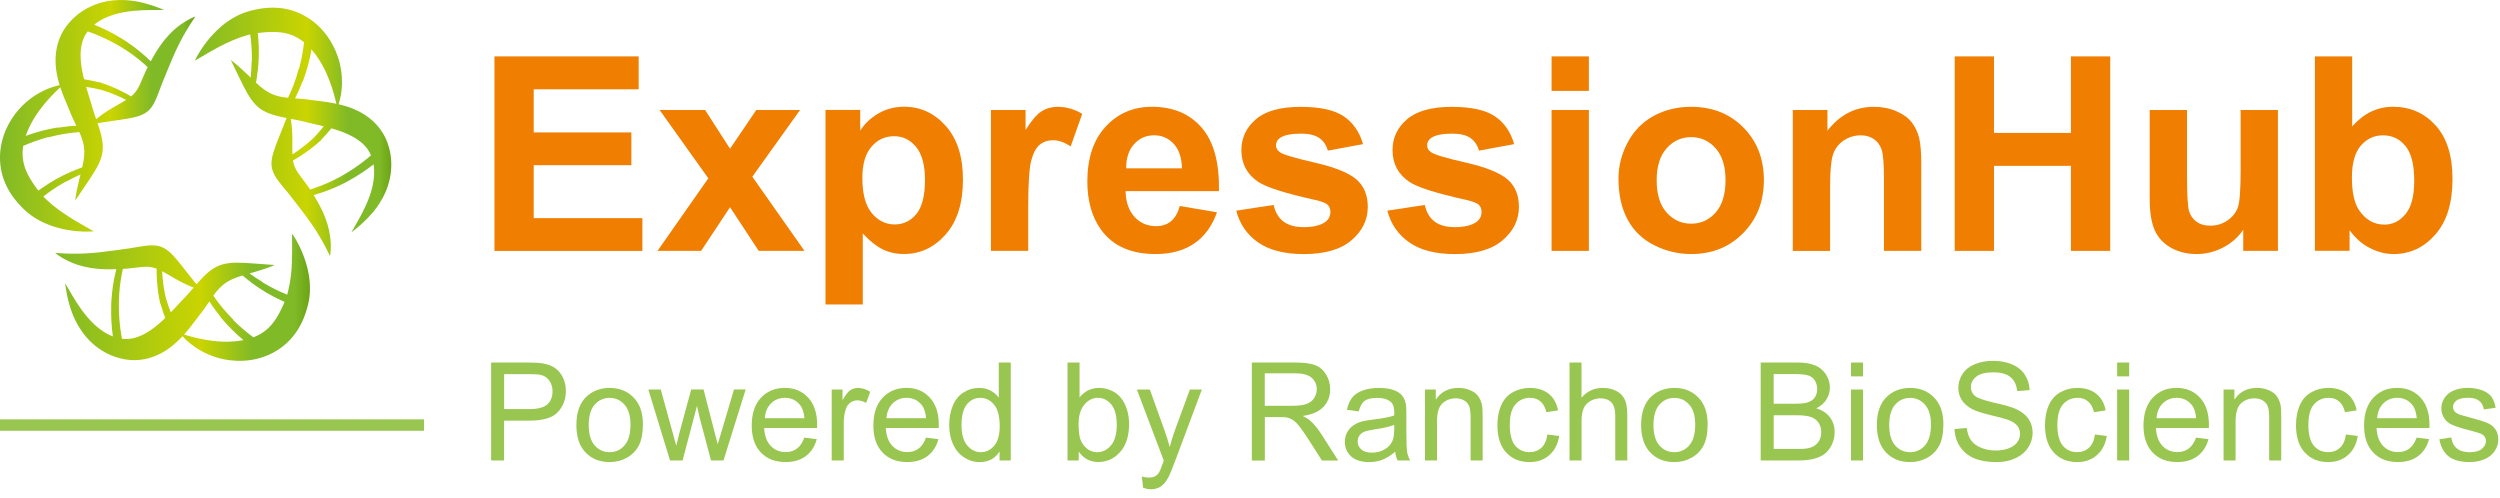
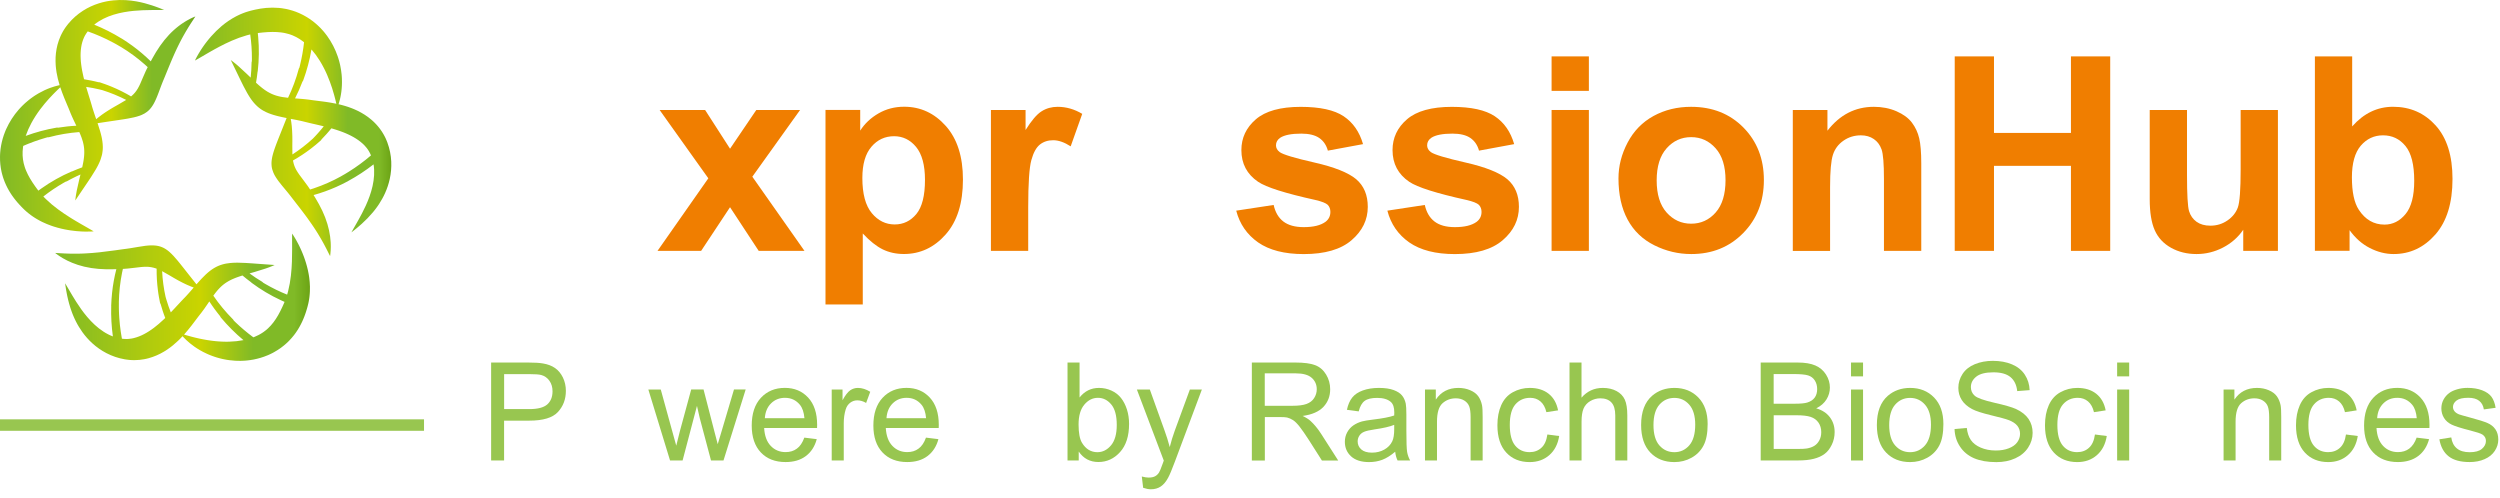
<svg xmlns="http://www.w3.org/2000/svg" width="241" height="48" viewBox="0 0 241 48" fill="none">
  <path d="M5.318 24.383C5.318 24.383 5.395 24.387 5.538 24.395C5.609 24.4 5.697 24.405 5.799 24.411C5.901 24.417 6.016 24.424 6.147 24.43C6.277 24.436 6.42 24.442 6.573 24.447C6.65 24.45 6.73 24.451 6.813 24.453C6.895 24.454 6.981 24.455 7.069 24.456C7.157 24.456 7.246 24.457 7.339 24.456C7.432 24.455 7.527 24.454 7.624 24.452C7.721 24.45 7.82 24.448 7.921 24.444C8.023 24.44 8.126 24.436 8.231 24.43C8.651 24.41 9.103 24.373 9.573 24.324C10.046 24.273 10.54 24.209 11.047 24.139C11.111 24.13 11.175 24.121 11.238 24.112C11.301 24.103 11.365 24.094 11.429 24.085C11.493 24.076 11.558 24.067 11.623 24.058C11.687 24.049 11.751 24.041 11.815 24.031L11.912 24.018L11.961 24.012L11.985 24.008L12.011 24.005C12.044 24.001 12.078 23.996 12.112 23.992C12.144 23.988 12.176 23.984 12.207 23.98C12.264 23.972 12.321 23.963 12.378 23.955C12.436 23.947 12.495 23.938 12.554 23.929C12.67 23.91 12.789 23.89 12.91 23.87C13.031 23.849 13.151 23.829 13.272 23.809C13.514 23.766 13.757 23.728 14 23.697C14.03 23.693 14.06 23.69 14.09 23.687C14.105 23.686 14.12 23.684 14.135 23.683C14.15 23.681 14.165 23.679 14.18 23.678C14.241 23.671 14.3 23.667 14.359 23.663L14.403 23.661L14.448 23.658C14.478 23.657 14.507 23.655 14.536 23.655C14.594 23.653 14.651 23.654 14.709 23.654C14.766 23.654 14.822 23.657 14.877 23.662C14.933 23.665 14.987 23.67 15.04 23.677C15.093 23.685 15.146 23.692 15.197 23.702C15.248 23.711 15.298 23.724 15.347 23.736C15.396 23.748 15.444 23.763 15.49 23.779C15.537 23.794 15.583 23.811 15.627 23.831L15.66 23.846L15.693 23.86C15.715 23.87 15.736 23.88 15.758 23.89C15.8 23.912 15.841 23.935 15.882 23.957C15.923 23.98 15.963 24.005 16.001 24.032C16.04 24.056 16.079 24.082 16.116 24.11C16.134 24.125 16.153 24.139 16.171 24.153C16.189 24.166 16.208 24.18 16.226 24.195C16.262 24.223 16.297 24.254 16.332 24.284C16.61 24.527 16.857 24.808 17.095 25.091C17.124 25.128 17.154 25.162 17.183 25.197C17.213 25.233 17.242 25.269 17.27 25.305C17.299 25.341 17.328 25.376 17.357 25.411C17.371 25.429 17.386 25.446 17.4 25.464C17.414 25.482 17.428 25.5 17.442 25.518C17.556 25.658 17.666 25.801 17.775 25.936C17.802 25.971 17.829 26.006 17.855 26.04C17.882 26.073 17.909 26.107 17.935 26.14C17.988 26.207 18.04 26.273 18.09 26.337C18.194 26.468 18.292 26.592 18.383 26.708C18.431 26.767 18.476 26.825 18.52 26.881C18.565 26.937 18.608 26.991 18.649 27.042C18.734 27.148 18.811 27.245 18.88 27.333C18.901 27.359 18.921 27.385 18.941 27.409C18.981 27.364 19.02 27.319 19.061 27.273C19.124 27.2 19.188 27.129 19.252 27.06C19.316 26.988 19.38 26.919 19.444 26.851C19.573 26.713 19.703 26.585 19.834 26.461C19.9 26.401 19.965 26.34 20.031 26.284C20.064 26.256 20.098 26.23 20.131 26.202C20.164 26.175 20.197 26.148 20.23 26.122C20.263 26.096 20.296 26.073 20.33 26.048C20.363 26.023 20.396 25.999 20.429 25.976C20.462 25.953 20.496 25.932 20.529 25.91C20.563 25.888 20.596 25.867 20.629 25.847C20.663 25.828 20.696 25.809 20.729 25.79C20.763 25.771 20.796 25.753 20.829 25.735C20.863 25.718 20.896 25.703 20.929 25.686C20.963 25.67 20.996 25.655 21.029 25.64C21.062 25.627 21.096 25.613 21.129 25.6C21.162 25.586 21.195 25.573 21.228 25.561C21.261 25.548 21.294 25.538 21.327 25.528C21.36 25.517 21.393 25.505 21.426 25.497C21.459 25.487 21.491 25.478 21.524 25.47C21.557 25.461 21.59 25.452 21.622 25.445C21.655 25.437 21.688 25.43 21.72 25.424C21.753 25.418 21.785 25.41 21.817 25.405C21.947 25.381 22.075 25.364 22.203 25.353C22.266 25.347 22.329 25.34 22.393 25.338C22.425 25.337 22.456 25.334 22.487 25.332C22.518 25.331 22.549 25.33 22.581 25.328C22.643 25.327 22.705 25.325 22.766 25.324C22.797 25.323 22.828 25.323 22.859 25.323C22.889 25.324 22.92 25.324 22.95 25.324C23.436 25.327 23.901 25.362 24.323 25.39C24.765 25.422 25.14 25.45 25.447 25.472C25.526 25.477 25.603 25.483 25.675 25.489C25.748 25.493 25.815 25.498 25.878 25.502C25.942 25.507 26.001 25.512 26.055 25.516C26.11 25.519 26.159 25.523 26.203 25.526C26.369 25.539 26.464 25.546 26.476 25.547C26.477 25.547 26.477 25.547 26.477 25.547L26.477 25.547C26.472 25.55 26.389 25.587 26.238 25.649C26.2 25.666 26.156 25.682 26.108 25.701C26.061 25.72 26.009 25.74 25.953 25.762C25.898 25.784 25.836 25.805 25.771 25.828C25.707 25.851 25.639 25.876 25.566 25.9C25.279 25.999 24.932 26.106 24.547 26.217C24.39 26.262 24.226 26.309 24.055 26.358C24.444 26.644 24.852 26.915 25.276 27.166C25.316 27.189 25.35 27.22 25.378 27.257C25.443 27.297 25.509 27.336 25.576 27.375C26.252 27.768 26.955 28.112 27.68 28.403C27.695 28.352 27.71 28.301 27.725 28.25C27.742 28.186 27.76 28.123 27.777 28.06C27.9 27.568 27.989 27.067 28.044 26.562C28.099 26.08 28.128 25.623 28.142 25.205C28.156 24.787 28.162 24.41 28.16 24.079C28.162 23.915 28.159 23.76 28.159 23.62C28.16 23.551 28.158 23.482 28.158 23.419C28.157 23.355 28.157 23.294 28.157 23.236C28.155 23.005 28.157 22.828 28.158 22.706C28.16 22.585 28.163 22.521 28.163 22.521C28.163 22.521 28.205 22.58 28.276 22.691C28.312 22.747 28.356 22.816 28.405 22.898C28.455 22.979 28.512 23.075 28.57 23.181C28.63 23.287 28.694 23.407 28.762 23.538C28.779 23.571 28.796 23.605 28.814 23.639C28.831 23.673 28.848 23.708 28.865 23.744C28.9 23.815 28.935 23.89 28.971 23.967C29.006 24.045 29.043 24.125 29.079 24.209C29.114 24.292 29.15 24.378 29.186 24.468C29.222 24.557 29.258 24.649 29.294 24.745C29.329 24.84 29.363 24.938 29.397 25.039C29.431 25.14 29.465 25.244 29.498 25.352C29.53 25.459 29.561 25.569 29.591 25.682C29.653 25.91 29.705 26.147 29.751 26.4C29.757 26.432 29.763 26.464 29.768 26.496C29.773 26.528 29.779 26.56 29.784 26.592C29.793 26.656 29.803 26.722 29.812 26.788C29.829 26.921 29.845 27.058 29.855 27.197C29.866 27.336 29.874 27.479 29.878 27.626C29.88 27.772 29.879 27.922 29.874 28.076C29.87 28.154 29.865 28.23 29.86 28.309C29.854 28.387 29.847 28.466 29.838 28.547C29.834 28.587 29.829 28.628 29.824 28.668C29.818 28.709 29.812 28.749 29.807 28.789C29.794 28.871 29.78 28.954 29.766 29.037L29.741 29.163L29.728 29.226L29.72 29.257L29.713 29.29C29.702 29.335 29.691 29.38 29.68 29.424C29.669 29.467 29.658 29.509 29.647 29.552C29.637 29.59 29.627 29.628 29.616 29.666L29.583 29.779C29.561 29.857 29.536 29.937 29.511 30.017C29.498 30.058 29.485 30.098 29.472 30.139C29.458 30.179 29.444 30.22 29.43 30.26C29.401 30.342 29.371 30.424 29.34 30.508C29.308 30.592 29.274 30.675 29.238 30.759C29.202 30.844 29.164 30.929 29.125 31.015C29.085 31.101 29.042 31.187 28.997 31.274C28.952 31.36 28.906 31.45 28.855 31.536C28.754 31.71 28.645 31.89 28.52 32.064C28.489 32.108 28.457 32.153 28.425 32.197C28.392 32.241 28.359 32.285 28.325 32.328C28.256 32.415 28.184 32.502 28.109 32.588C28.034 32.675 27.955 32.758 27.874 32.843C27.833 32.885 27.791 32.926 27.749 32.968C27.707 33.008 27.663 33.049 27.619 33.089C27.575 33.129 27.53 33.169 27.485 33.208C27.44 33.248 27.393 33.287 27.346 33.324C27.252 33.4 27.155 33.474 27.057 33.546C26.858 33.689 26.651 33.82 26.437 33.938C26.384 33.968 26.331 33.997 26.277 34.026C26.223 34.053 26.169 34.081 26.114 34.107C26.06 34.133 26.005 34.159 25.951 34.184C25.923 34.196 25.896 34.209 25.869 34.221C25.841 34.232 25.813 34.244 25.786 34.255C25.675 34.3 25.565 34.343 25.455 34.383C25.344 34.422 25.234 34.459 25.125 34.492C25.015 34.526 24.905 34.554 24.796 34.581C24.687 34.608 24.579 34.633 24.472 34.653C24.364 34.673 24.258 34.692 24.153 34.708C24.047 34.724 23.943 34.736 23.84 34.747C23.788 34.753 23.737 34.758 23.686 34.762C23.635 34.766 23.585 34.769 23.534 34.772C23.434 34.778 23.334 34.782 23.237 34.785C23.139 34.786 23.042 34.786 22.947 34.784C22.851 34.783 22.758 34.78 22.665 34.774C22.48 34.762 22.301 34.747 22.127 34.723C22.04 34.712 21.955 34.7 21.871 34.687C21.787 34.672 21.704 34.657 21.623 34.641C21.543 34.624 21.463 34.608 21.384 34.591C21.306 34.572 21.229 34.552 21.153 34.532C21.077 34.512 21.004 34.492 20.931 34.47C20.894 34.459 20.858 34.449 20.822 34.437C20.787 34.425 20.752 34.414 20.716 34.402C20.646 34.38 20.578 34.356 20.51 34.332C20.443 34.307 20.377 34.282 20.312 34.257C20.247 34.231 20.184 34.206 20.122 34.18C20.06 34.154 19.998 34.126 19.939 34.099C19.82 34.044 19.706 33.99 19.596 33.933C19.487 33.876 19.382 33.819 19.282 33.761C19.183 33.705 19.088 33.645 18.997 33.587C18.907 33.529 18.82 33.473 18.739 33.415C18.575 33.299 18.429 33.189 18.298 33.08C18.168 32.972 18.053 32.872 17.953 32.775C17.853 32.681 17.767 32.593 17.695 32.517C17.66 32.479 17.627 32.444 17.598 32.411C17.528 32.487 17.456 32.562 17.383 32.637C17.346 32.674 17.309 32.712 17.271 32.749C17.233 32.786 17.195 32.823 17.157 32.859C17.002 33.006 16.839 33.152 16.668 33.291C16.578 33.364 16.485 33.436 16.39 33.507C16.295 33.577 16.198 33.646 16.097 33.714C16.046 33.747 15.995 33.781 15.943 33.814C15.891 33.846 15.838 33.878 15.784 33.909C15.677 33.972 15.567 34.034 15.453 34.093C15.216 34.214 14.972 34.319 14.722 34.407C14.593 34.454 14.459 34.497 14.321 34.533C14.252 34.551 14.182 34.568 14.111 34.585C14.04 34.601 13.968 34.617 13.895 34.629C13.749 34.656 13.599 34.678 13.445 34.694C13.291 34.707 13.133 34.716 12.973 34.717L12.852 34.716L12.731 34.712C12.69 34.711 12.649 34.709 12.608 34.706C12.561 34.703 12.513 34.701 12.466 34.697C12.4 34.688 12.334 34.68 12.268 34.672C12.225 34.666 12.182 34.66 12.14 34.655L12.076 34.645C12.076 34.645 12.061 34.643 12.046 34.641C12.032 34.638 12.017 34.636 12.017 34.636C11.402 34.529 10.808 34.328 10.255 34.039C9.759 33.781 9.299 33.458 8.886 33.08C8.537 32.76 8.221 32.404 7.944 32.019C7.818 31.842 7.703 31.67 7.601 31.498C7.549 31.412 7.501 31.328 7.454 31.245C7.408 31.161 7.365 31.078 7.323 30.997C7.282 30.915 7.242 30.835 7.205 30.755C7.168 30.675 7.133 30.597 7.1 30.52C7.067 30.442 7.034 30.368 7.005 30.292C6.975 30.217 6.947 30.143 6.921 30.071C6.894 29.998 6.868 29.928 6.845 29.858C6.821 29.788 6.799 29.719 6.777 29.652C6.735 29.517 6.695 29.389 6.662 29.264C6.628 29.14 6.597 29.022 6.57 28.909C6.543 28.796 6.519 28.688 6.496 28.586C6.486 28.535 6.475 28.486 6.465 28.438C6.455 28.39 6.446 28.343 6.437 28.297C6.42 28.206 6.405 28.122 6.39 28.043C6.375 27.965 6.364 27.891 6.353 27.824C6.343 27.758 6.333 27.697 6.325 27.643C6.317 27.59 6.309 27.544 6.303 27.503C6.297 27.462 6.293 27.428 6.289 27.399C6.281 27.343 6.277 27.312 6.277 27.309C6.279 27.312 6.295 27.339 6.324 27.387C6.354 27.439 6.403 27.515 6.461 27.616C6.58 27.819 6.754 28.115 6.974 28.489C7.198 28.862 7.475 29.315 7.826 29.805C8.176 30.294 8.604 30.825 9.129 31.308C9.386 31.546 9.662 31.762 9.954 31.954C10.028 32.002 10.102 32.049 10.178 32.094C10.254 32.138 10.331 32.18 10.408 32.22C10.561 32.3 10.719 32.37 10.881 32.431C10.748 31.469 10.695 30.498 10.722 29.527C10.719 29.509 10.718 29.49 10.719 29.472C10.726 29.26 10.737 29.05 10.751 28.842C10.765 28.634 10.784 28.425 10.805 28.22C10.886 27.453 11.024 26.693 11.215 25.947C11.169 25.948 11.123 25.949 11.076 25.95C11.018 25.952 10.96 25.953 10.902 25.955C10.429 25.968 9.955 25.956 9.483 25.919C9.025 25.883 8.57 25.811 8.123 25.706C7.907 25.656 7.703 25.596 7.505 25.534C7.311 25.469 7.122 25.402 6.949 25.329C6.643 25.204 6.346 25.058 6.059 24.891C5.869 24.78 5.685 24.659 5.508 24.529C5.446 24.483 5.398 24.447 5.366 24.422C5.334 24.397 5.318 24.383 5.318 24.383ZM20.564 28.503C21.122 29.318 21.754 30.08 22.451 30.778C22.486 30.812 22.513 30.853 22.531 30.898C22.586 30.953 22.641 31.008 22.697 31.061C23.241 31.584 23.818 32.07 24.424 32.518C24.467 32.501 24.509 32.485 24.55 32.468C24.672 32.419 24.791 32.364 24.908 32.303C24.966 32.273 25.023 32.244 25.078 32.211C25.134 32.179 25.188 32.145 25.242 32.112C25.296 32.078 25.349 32.044 25.4 32.008C25.451 31.971 25.502 31.934 25.551 31.895C25.601 31.857 25.65 31.818 25.698 31.778C25.746 31.737 25.793 31.695 25.839 31.652C25.931 31.565 26.021 31.476 26.108 31.378C26.194 31.281 26.279 31.182 26.359 31.074C26.685 30.649 26.965 30.14 27.213 29.599C27.244 29.531 27.275 29.463 27.305 29.395C27.321 29.359 27.337 29.323 27.353 29.287C27.368 29.252 27.383 29.217 27.398 29.182C27.409 29.155 27.42 29.129 27.432 29.102C27.307 29.047 27.184 28.992 27.061 28.934C26.072 28.475 25.134 27.915 24.259 27.265C24.234 27.246 24.211 27.225 24.192 27.2C23.91 26.993 23.639 26.781 23.376 26.557C23.353 26.564 23.329 26.572 23.306 26.579C23.252 26.598 23.197 26.613 23.143 26.631C23.088 26.648 23.035 26.668 22.98 26.687C22.953 26.696 22.926 26.706 22.898 26.715C22.872 26.725 22.845 26.735 22.818 26.745C22.764 26.766 22.71 26.786 22.655 26.806C22.629 26.818 22.602 26.829 22.575 26.84C22.548 26.851 22.521 26.863 22.495 26.874C22.468 26.885 22.441 26.897 22.414 26.908C22.388 26.92 22.362 26.933 22.335 26.945C22.322 26.951 22.309 26.958 22.296 26.964L22.257 26.983C22.231 26.997 22.204 27.008 22.179 27.022C22.153 27.036 22.127 27.049 22.101 27.063C22.076 27.078 22.05 27.092 22.024 27.106C21.974 27.135 21.923 27.165 21.873 27.197L21.837 27.221L21.799 27.244C21.774 27.26 21.75 27.276 21.726 27.293C21.701 27.31 21.677 27.328 21.653 27.345C21.63 27.363 21.606 27.382 21.582 27.399L21.511 27.454C21.487 27.473 21.464 27.493 21.441 27.512C21.395 27.553 21.349 27.593 21.304 27.635C21.258 27.678 21.213 27.722 21.169 27.768C21.124 27.813 21.08 27.86 21.036 27.909C20.992 27.957 20.949 28.01 20.905 28.061C20.848 28.128 20.791 28.198 20.735 28.273C20.678 28.347 20.622 28.423 20.564 28.503ZM19.458 30.084L19.444 30.103C19.435 30.114 19.424 30.129 19.413 30.143C19.39 30.173 19.367 30.202 19.367 30.202L19.27 30.326C19.225 30.383 19.17 30.454 19.116 30.523C19.009 30.661 18.901 30.809 18.786 30.96C18.671 31.112 18.553 31.266 18.433 31.423C18.326 31.559 18.215 31.697 18.101 31.837C17.986 31.975 17.867 32.114 17.743 32.253C17.786 32.266 17.832 32.279 17.882 32.293C17.936 32.309 17.994 32.326 18.055 32.344C18.117 32.361 18.183 32.379 18.252 32.398C18.322 32.417 18.395 32.439 18.472 32.459C18.549 32.478 18.629 32.499 18.713 32.52C18.755 32.531 18.797 32.542 18.841 32.552C18.885 32.562 18.93 32.573 18.975 32.583C19.02 32.594 19.067 32.604 19.113 32.615C19.16 32.626 19.208 32.637 19.257 32.647C19.355 32.667 19.455 32.687 19.559 32.708C19.662 32.728 19.769 32.747 19.879 32.766C19.906 32.771 19.934 32.776 19.962 32.781C19.99 32.785 20.018 32.789 20.046 32.793C20.102 32.802 20.159 32.81 20.217 32.819C20.274 32.827 20.333 32.836 20.392 32.843C20.451 32.85 20.511 32.858 20.571 32.865C20.632 32.871 20.693 32.878 20.754 32.885C20.816 32.891 20.878 32.896 20.941 32.902C21.004 32.907 21.067 32.912 21.131 32.917C21.195 32.921 21.259 32.924 21.324 32.927C21.389 32.93 21.455 32.933 21.521 32.936C21.587 32.938 21.653 32.938 21.719 32.94C21.786 32.94 21.853 32.94 21.921 32.941C21.988 32.941 22.056 32.938 22.124 32.936C22.576 32.925 23.026 32.876 23.469 32.789C22.678 32.128 21.948 31.397 21.287 30.606C21.257 30.57 21.235 30.528 21.222 30.483C21.175 30.425 21.128 30.367 21.082 30.31C21.035 30.251 20.99 30.193 20.944 30.134C20.853 30.017 20.764 29.899 20.677 29.781C20.59 29.662 20.505 29.541 20.422 29.421C20.339 29.301 20.258 29.181 20.179 29.058C20.117 29.148 20.054 29.241 19.991 29.334C19.926 29.428 19.86 29.524 19.793 29.621C19.766 29.66 19.738 29.699 19.712 29.738C19.684 29.776 19.656 29.814 19.628 29.853C19.573 29.93 19.516 30.007 19.458 30.084ZM15.629 26.14C15.67 26.978 15.782 27.811 15.964 28.63C15.969 28.642 15.973 28.654 15.976 28.666C15.995 28.733 16.015 28.8 16.034 28.867C16.157 29.284 16.301 29.7 16.465 30.113C16.49 30.087 16.515 30.061 16.54 30.035C16.565 30.008 16.59 29.982 16.615 29.955C16.686 29.879 16.758 29.803 16.831 29.726C16.867 29.687 16.903 29.649 16.939 29.61C16.975 29.571 17.011 29.532 17.047 29.492C17.119 29.415 17.192 29.337 17.266 29.258C17.34 29.178 17.414 29.098 17.488 29.019C17.563 28.941 17.636 28.864 17.721 28.774L17.816 28.678L17.913 28.576C17.978 28.506 18.043 28.434 18.107 28.363C18.171 28.292 18.235 28.221 18.299 28.148C18.361 28.077 18.424 28.006 18.487 27.934C18.549 27.862 18.611 27.789 18.674 27.716C18.627 27.699 18.577 27.68 18.525 27.662C18.473 27.642 18.419 27.62 18.364 27.598C18.253 27.555 18.136 27.503 18.013 27.449C17.761 27.335 17.487 27.198 17.205 27.044C17.17 27.024 17.135 27.005 17.099 26.985C17.063 26.966 17.027 26.946 16.992 26.925C16.921 26.885 16.849 26.843 16.776 26.802C16.705 26.76 16.632 26.717 16.559 26.674C16.487 26.63 16.414 26.588 16.341 26.545C16.104 26.406 15.866 26.264 15.629 26.14ZM11.847 25.92C11.818 26.045 11.79 26.172 11.765 26.297C11.578 27.232 11.475 28.182 11.457 29.135C11.459 29.154 11.46 29.172 11.46 29.191C11.458 29.325 11.458 29.46 11.458 29.596C11.459 29.663 11.459 29.732 11.461 29.8L11.466 30.003C11.47 30.111 11.474 30.221 11.479 30.33C11.485 30.439 11.491 30.55 11.499 30.659C11.515 30.877 11.534 31.098 11.557 31.319C11.582 31.539 11.61 31.76 11.642 31.983C11.674 32.205 11.712 32.426 11.752 32.65C11.784 32.654 11.816 32.658 11.848 32.662C11.88 32.665 11.912 32.667 11.944 32.67L11.976 32.672L12.003 32.673L12.056 32.675C12.109 32.676 12.162 32.678 12.216 32.68C12.213 32.68 12.203 32.679 12.201 32.678C12.203 32.678 12.204 32.678 12.206 32.679L12.213 32.679L12.228 32.678L12.257 32.678C12.276 32.678 12.295 32.678 12.315 32.676L12.374 32.673L12.432 32.668C12.511 32.661 12.591 32.651 12.67 32.637C12.71 32.63 12.75 32.623 12.79 32.615C12.831 32.606 12.871 32.597 12.912 32.587C13.252 32.501 13.58 32.373 13.889 32.208C13.971 32.166 14.051 32.121 14.132 32.074C14.212 32.028 14.291 31.979 14.37 31.927C14.45 31.875 14.529 31.822 14.608 31.767C14.686 31.713 14.763 31.657 14.841 31.598C14.995 31.479 15.149 31.359 15.299 31.229C15.451 31.097 15.6 30.965 15.745 30.829C15.806 30.77 15.867 30.712 15.929 30.653C15.886 30.541 15.844 30.43 15.804 30.318C15.764 30.205 15.725 30.092 15.688 29.98C15.614 29.757 15.546 29.53 15.483 29.305C15.453 29.266 15.433 29.222 15.424 29.174C15.382 28.974 15.345 28.775 15.311 28.576C15.293 28.478 15.278 28.377 15.263 28.277C15.248 28.178 15.235 28.078 15.222 27.98C15.199 27.806 15.18 27.63 15.164 27.456C15.147 27.282 15.134 27.11 15.124 26.935C15.114 26.761 15.107 26.588 15.103 26.417C15.099 26.243 15.098 26.071 15.1 25.9C15.075 25.891 15.05 25.883 15.026 25.874C14.954 25.847 14.88 25.824 14.805 25.807C14.732 25.786 14.657 25.77 14.581 25.758C14.505 25.744 14.429 25.734 14.352 25.728C14.313 25.726 14.274 25.722 14.234 25.72C14.194 25.718 14.153 25.717 14.112 25.717C14.029 25.718 13.945 25.718 13.857 25.723C13.813 25.725 13.768 25.728 13.723 25.732C13.677 25.735 13.631 25.739 13.584 25.743C13.205 25.779 12.767 25.849 12.289 25.891C12.228 25.896 12.168 25.901 12.108 25.905C12.076 25.908 12.043 25.91 12.011 25.912C11.98 25.915 11.949 25.916 11.918 25.917C11.894 25.918 11.87 25.919 11.847 25.92Z" fill="url(#paint0_linear_1275_2392)" />
  <path d="M18.835 1.585C18.835 1.585 18.794 1.651 18.715 1.77C18.637 1.89 18.522 2.061 18.381 2.281C18.311 2.39 18.235 2.51 18.154 2.641C18.073 2.774 17.988 2.916 17.899 3.066C17.811 3.217 17.72 3.381 17.626 3.55C17.579 3.634 17.532 3.722 17.485 3.812C17.437 3.902 17.39 3.993 17.342 4.087C17.294 4.179 17.246 4.277 17.198 4.374C17.15 4.472 17.101 4.572 17.053 4.673C17.006 4.774 16.958 4.878 16.908 4.983C16.884 5.036 16.86 5.088 16.836 5.141C16.812 5.195 16.788 5.249 16.764 5.304C16.716 5.411 16.668 5.521 16.619 5.633C16.572 5.744 16.524 5.857 16.475 5.972C16.463 6.001 16.451 6.029 16.439 6.058C16.427 6.087 16.415 6.116 16.403 6.145C16.379 6.203 16.355 6.261 16.33 6.32C16.306 6.377 16.282 6.436 16.258 6.495C16.234 6.554 16.21 6.613 16.185 6.673C16.161 6.732 16.136 6.792 16.112 6.851C16.088 6.911 16.064 6.971 16.039 7.031C16.015 7.091 15.99 7.151 15.965 7.211C15.94 7.27 15.916 7.332 15.892 7.393L15.854 7.483L15.835 7.528L15.826 7.55L15.816 7.574C15.802 7.604 15.789 7.637 15.776 7.669C15.764 7.698 15.751 7.728 15.739 7.758C15.717 7.811 15.695 7.864 15.674 7.916C15.652 7.971 15.63 8.028 15.608 8.084C15.587 8.139 15.565 8.195 15.543 8.251C15.522 8.307 15.501 8.364 15.479 8.422C15.437 8.534 15.395 8.648 15.351 8.765C15.34 8.793 15.329 8.822 15.318 8.851C15.307 8.879 15.297 8.908 15.286 8.938C15.264 8.995 15.242 9.053 15.22 9.109C15.197 9.166 15.175 9.225 15.152 9.281C15.129 9.337 15.106 9.393 15.082 9.45C15.059 9.506 15.034 9.562 15.009 9.616C14.984 9.67 14.96 9.725 14.933 9.778C14.92 9.804 14.907 9.83 14.893 9.856C14.88 9.882 14.867 9.908 14.853 9.934C14.84 9.959 14.826 9.985 14.812 10.009C14.798 10.034 14.784 10.058 14.769 10.083C14.741 10.132 14.711 10.179 14.68 10.224C14.65 10.269 14.619 10.314 14.587 10.356C14.554 10.397 14.522 10.44 14.488 10.479C14.472 10.498 14.454 10.517 14.437 10.536C14.419 10.554 14.402 10.573 14.385 10.591C14.367 10.609 14.35 10.626 14.331 10.643C14.313 10.66 14.295 10.676 14.277 10.693C14.241 10.726 14.204 10.756 14.164 10.785C14.089 10.842 14.01 10.895 13.929 10.942C13.848 10.989 13.765 11.03 13.68 11.067C13.637 11.086 13.595 11.104 13.552 11.121C13.508 11.137 13.465 11.153 13.422 11.168C13.073 11.288 12.705 11.361 12.341 11.427C12.295 11.435 12.25 11.443 12.205 11.451C12.159 11.458 12.113 11.466 12.068 11.473C12.023 11.481 11.978 11.488 11.933 11.495C11.91 11.499 11.888 11.503 11.865 11.506C11.842 11.509 11.82 11.512 11.797 11.516C11.708 11.53 11.619 11.544 11.53 11.557C11.485 11.563 11.442 11.57 11.398 11.577C11.354 11.583 11.311 11.59 11.268 11.596C11.224 11.603 11.181 11.609 11.138 11.615C11.095 11.621 11.053 11.628 11.012 11.634C10.928 11.647 10.843 11.658 10.762 11.671C10.601 11.696 10.441 11.718 10.293 11.741C9.985 11.788 9.72 11.828 9.502 11.861C9.469 11.866 9.437 11.87 9.405 11.875C9.424 11.932 9.444 11.989 9.463 12.047C9.525 12.231 9.58 12.411 9.636 12.592C9.649 12.637 9.662 12.682 9.674 12.726C9.686 12.771 9.699 12.816 9.711 12.86C9.723 12.905 9.734 12.949 9.745 12.993L9.76 13.058L9.777 13.124C9.787 13.168 9.797 13.211 9.806 13.254C9.814 13.297 9.822 13.34 9.831 13.383C9.848 13.469 9.86 13.552 9.871 13.635C9.884 13.719 9.892 13.8 9.898 13.88C9.906 13.961 9.909 14.039 9.91 14.117C9.91 14.155 9.911 14.194 9.911 14.232C9.91 14.27 9.909 14.307 9.907 14.345C9.905 14.382 9.903 14.419 9.901 14.455C9.898 14.492 9.893 14.528 9.889 14.564C9.881 14.635 9.873 14.706 9.859 14.774C9.853 14.809 9.848 14.843 9.84 14.876C9.832 14.91 9.826 14.944 9.817 14.976C9.786 15.106 9.747 15.234 9.701 15.359C9.691 15.39 9.678 15.421 9.667 15.451C9.656 15.481 9.644 15.511 9.632 15.541C9.619 15.571 9.607 15.6 9.593 15.63C9.58 15.659 9.568 15.688 9.555 15.717C9.528 15.775 9.501 15.833 9.473 15.889C9.459 15.917 9.445 15.945 9.431 15.973C9.416 16.001 9.401 16.028 9.387 16.055C9.357 16.11 9.329 16.165 9.299 16.218C9.283 16.245 9.268 16.272 9.252 16.299C9.238 16.325 9.223 16.351 9.207 16.378C9.082 16.587 8.959 16.788 8.832 16.981C8.801 17.03 8.77 17.077 8.739 17.125C8.708 17.172 8.675 17.218 8.646 17.265C8.616 17.311 8.586 17.357 8.555 17.402C8.54 17.424 8.525 17.447 8.51 17.469C8.495 17.491 8.48 17.513 8.466 17.535C8.218 17.903 8.007 18.214 7.834 18.47C7.743 18.606 7.662 18.726 7.592 18.83C7.555 18.883 7.523 18.932 7.493 18.977C7.462 19.022 7.434 19.063 7.41 19.1C7.315 19.237 7.263 19.316 7.255 19.326C7.255 19.326 7.255 19.327 7.255 19.327L7.255 19.327C7.255 19.321 7.261 19.231 7.286 19.068C7.291 19.027 7.297 18.981 7.304 18.93C7.312 18.88 7.321 18.824 7.33 18.765C7.348 18.646 7.375 18.51 7.403 18.36C7.462 18.061 7.541 17.706 7.637 17.317C7.642 17.297 7.646 17.277 7.651 17.256C7.656 17.236 7.661 17.216 7.666 17.196C7.677 17.155 7.687 17.114 7.697 17.072C7.716 16.989 7.739 16.905 7.76 16.82C7.649 16.869 7.539 16.919 7.429 16.971C7.318 17.022 7.21 17.075 7.101 17.13C6.992 17.185 6.882 17.241 6.774 17.299C6.666 17.356 6.558 17.416 6.451 17.476C6.41 17.499 6.366 17.513 6.321 17.518C6.254 17.555 6.186 17.593 6.12 17.631C5.442 18.021 4.794 18.459 4.179 18.942C4.216 18.98 4.252 19.019 4.289 19.057C4.334 19.105 4.382 19.151 4.428 19.196C4.793 19.549 5.181 19.877 5.591 20.176C5.982 20.465 6.364 20.718 6.717 20.941C6.805 20.996 6.891 21.05 6.976 21.103C7.061 21.154 7.144 21.204 7.225 21.253C7.304 21.302 7.385 21.348 7.461 21.393C7.537 21.437 7.609 21.481 7.682 21.522C7.753 21.563 7.821 21.603 7.888 21.642C7.954 21.68 8.019 21.716 8.08 21.751C8.141 21.786 8.198 21.82 8.254 21.851C8.31 21.883 8.362 21.913 8.413 21.942C8.511 22 8.602 22.049 8.678 22.094C8.753 22.139 8.817 22.177 8.87 22.208C8.974 22.269 9.028 22.303 9.028 22.303C9.028 22.303 8.956 22.311 8.824 22.317C8.692 22.324 8.496 22.331 8.253 22.327C8.131 22.325 7.995 22.322 7.848 22.314C7.701 22.306 7.542 22.295 7.372 22.279C7.201 22.264 7.022 22.242 6.831 22.215C6.735 22.201 6.638 22.186 6.538 22.168C6.438 22.151 6.336 22.132 6.23 22.111C6.125 22.09 6.02 22.066 5.91 22.041C5.802 22.015 5.69 21.987 5.577 21.956C5.464 21.925 5.349 21.891 5.232 21.855C5.174 21.836 5.114 21.817 5.055 21.797C4.996 21.777 4.936 21.756 4.876 21.734C4.756 21.691 4.633 21.644 4.509 21.592C4.387 21.541 4.262 21.485 4.135 21.425C4.103 21.41 4.071 21.395 4.039 21.38C4.008 21.364 3.976 21.348 3.944 21.332C3.881 21.299 3.817 21.265 3.753 21.23C3.689 21.195 3.623 21.159 3.559 21.12C3.495 21.082 3.43 21.043 3.365 21.002C3.3 20.959 3.235 20.917 3.17 20.874C3.105 20.83 3.04 20.784 2.975 20.737C2.911 20.688 2.846 20.639 2.781 20.588C2.715 20.537 2.652 20.483 2.587 20.43L2.491 20.345L2.443 20.302L2.419 20.281L2.394 20.258C2.36 20.226 2.328 20.194 2.295 20.162C2.264 20.132 2.232 20.101 2.201 20.071C2.146 20.015 2.091 19.959 2.036 19.902C1.979 19.844 1.923 19.783 1.866 19.721C1.81 19.659 1.753 19.595 1.695 19.53C1.639 19.465 1.583 19.398 1.527 19.329C1.471 19.26 1.414 19.189 1.359 19.116C1.304 19.043 1.25 18.968 1.195 18.89C1.168 18.852 1.14 18.813 1.113 18.773C1.086 18.733 1.06 18.693 1.034 18.652C0.981 18.57 0.929 18.485 0.877 18.398C0.826 18.311 0.777 18.222 0.728 18.13C0.68 18.038 0.631 17.943 0.587 17.845C0.542 17.748 0.498 17.648 0.456 17.545C0.414 17.442 0.376 17.337 0.338 17.229C0.32 17.175 0.301 17.12 0.284 17.065C0.267 17.01 0.251 16.954 0.235 16.898C0.219 16.842 0.204 16.785 0.189 16.728C0.174 16.671 0.16 16.613 0.147 16.555C0.043 16.079 -0.007 15.592 0.001 15.105C0.002 15.044 0.004 14.983 0.006 14.922C0.008 14.861 0.011 14.8 0.016 14.74C0.025 14.619 0.037 14.499 0.051 14.38C0.085 14.144 0.122 13.911 0.177 13.687C0.229 13.462 0.294 13.247 0.363 13.039C0.399 12.935 0.438 12.833 0.476 12.734C0.496 12.684 0.515 12.635 0.535 12.586C0.556 12.537 0.577 12.489 0.598 12.442C0.904 11.761 1.31 11.13 1.802 10.569C1.858 10.508 1.913 10.448 1.967 10.388C2.022 10.329 2.077 10.272 2.132 10.216C2.188 10.161 2.244 10.108 2.299 10.055C2.327 10.029 2.354 10.003 2.381 9.978C2.409 9.953 2.436 9.928 2.464 9.903C2.575 9.805 2.685 9.713 2.793 9.626C2.847 9.583 2.902 9.541 2.956 9.501C3.01 9.46 3.064 9.421 3.117 9.383C3.171 9.345 3.223 9.308 3.276 9.273C3.329 9.238 3.381 9.203 3.433 9.17C3.537 9.105 3.637 9.042 3.738 8.985C3.939 8.872 4.128 8.773 4.31 8.69C4.401 8.649 4.488 8.61 4.573 8.575C4.657 8.539 4.741 8.508 4.819 8.478C4.978 8.419 5.122 8.371 5.255 8.333C5.387 8.293 5.506 8.263 5.608 8.239C5.658 8.227 5.705 8.217 5.747 8.208C5.62 7.801 5.52 7.385 5.449 6.964C5.431 6.85 5.415 6.734 5.401 6.616C5.394 6.557 5.387 6.498 5.382 6.438C5.377 6.379 5.372 6.319 5.368 6.259C5.361 6.138 5.354 6.014 5.354 5.89C5.353 5.766 5.355 5.64 5.36 5.512C5.365 5.383 5.377 5.254 5.392 5.122C5.407 4.99 5.426 4.856 5.452 4.722C5.476 4.587 5.506 4.45 5.543 4.312C5.58 4.174 5.623 4.035 5.672 3.894C5.721 3.754 5.778 3.614 5.841 3.473C5.873 3.401 5.907 3.332 5.943 3.262C5.979 3.192 6.017 3.122 6.056 3.051C6.056 3.051 6.071 3.025 6.086 2.999C6.101 2.973 6.117 2.947 6.117 2.947L6.181 2.844C6.202 2.809 6.225 2.775 6.248 2.741C6.274 2.701 6.301 2.662 6.327 2.623C6.366 2.568 6.407 2.516 6.447 2.463C6.473 2.429 6.5 2.394 6.527 2.36L6.567 2.31L6.605 2.264C7.005 1.783 7.477 1.368 8.004 1.032C8.478 0.73 8.99 0.491 9.526 0.323C9.763 0.248 10.004 0.186 10.247 0.137C10.481 0.093 10.704 0.058 10.921 0.037C11.318 -0.002 11.718 -0.01 12.116 0.012C12.3 0.024 12.474 0.038 12.64 0.059C12.807 0.08 12.966 0.102 13.117 0.129C13.723 0.235 14.216 0.38 14.611 0.507C14.711 0.54 14.804 0.571 14.891 0.6C14.978 0.63 15.059 0.66 15.134 0.687C15.209 0.715 15.278 0.74 15.341 0.764C15.404 0.788 15.461 0.811 15.512 0.831C15.711 0.909 15.818 0.952 15.825 0.956C15.821 0.956 15.79 0.956 15.734 0.958C15.674 0.96 15.584 0.962 15.468 0.962C15.409 0.962 15.344 0.963 15.273 0.964C15.201 0.965 15.123 0.965 15.038 0.965C14.954 0.965 14.863 0.967 14.766 0.967C14.718 0.967 14.668 0.967 14.616 0.967C14.565 0.967 14.512 0.969 14.458 0.97C14.023 0.975 13.494 0.987 12.895 1.045C12.297 1.103 11.624 1.208 10.941 1.419C10.28 1.623 9.615 1.942 9.084 2.377C9.986 2.742 10.855 3.182 11.683 3.691C11.7 3.698 11.716 3.707 11.732 3.716C11.822 3.772 11.911 3.829 11.999 3.886C12.087 3.943 12.174 3.999 12.261 4.059C12.435 4.177 12.605 4.296 12.772 4.418C13.395 4.873 13.983 5.373 14.533 5.914C14.556 5.873 14.578 5.832 14.6 5.791C14.627 5.739 14.655 5.688 14.683 5.638C14.909 5.229 15.155 4.815 15.426 4.428C15.688 4.05 15.977 3.692 16.291 3.356C16.367 3.277 16.443 3.199 16.519 3.123C16.595 3.049 16.672 2.977 16.748 2.908C16.825 2.837 16.901 2.773 16.977 2.709C17.053 2.646 17.128 2.584 17.202 2.527C17.277 2.47 17.35 2.416 17.422 2.363C17.494 2.311 17.565 2.264 17.634 2.217C17.703 2.172 17.771 2.127 17.836 2.088C17.901 2.048 17.965 2.01 18.026 1.975C18.147 1.904 18.259 1.847 18.358 1.797C18.408 1.773 18.454 1.75 18.497 1.73C18.54 1.71 18.579 1.693 18.614 1.677C18.756 1.615 18.835 1.585 18.835 1.585ZM7.644 12.731C6.659 12.804 5.683 12.969 4.729 13.224C4.683 13.237 4.634 13.24 4.586 13.233C4.512 13.253 4.437 13.274 4.362 13.296C4.005 13.399 3.652 13.515 3.295 13.643C3.119 13.707 2.942 13.775 2.765 13.845L2.632 13.899L2.5 13.953C2.413 13.99 2.325 14.028 2.237 14.067C2.23 14.111 2.223 14.156 2.217 14.2C2.198 14.333 2.189 14.464 2.181 14.594C2.174 14.724 2.177 14.852 2.18 14.979C2.19 15.231 2.224 15.482 2.281 15.727C2.308 15.85 2.344 15.974 2.384 16.097C2.405 16.158 2.425 16.22 2.448 16.282C2.472 16.343 2.497 16.405 2.523 16.467C2.729 16.961 3.031 17.457 3.376 17.942C3.419 18.002 3.463 18.063 3.506 18.123C3.53 18.155 3.554 18.187 3.577 18.218C3.6 18.248 3.622 18.279 3.645 18.309C3.663 18.332 3.68 18.355 3.698 18.379C3.808 18.298 3.918 18.218 4.028 18.141C4.919 17.513 5.872 16.978 6.872 16.544C6.901 16.532 6.931 16.523 6.962 16.518C7.12 16.448 7.282 16.38 7.442 16.316C7.603 16.252 7.762 16.19 7.925 16.132C7.931 16.108 7.936 16.084 7.942 16.06C7.963 15.949 7.992 15.838 8.01 15.725C8.015 15.697 8.021 15.669 8.026 15.64C8.031 15.612 8.036 15.584 8.041 15.555C8.053 15.499 8.057 15.441 8.069 15.384C8.072 15.356 8.076 15.327 8.08 15.298C8.084 15.27 8.088 15.241 8.09 15.212C8.093 15.183 8.097 15.155 8.101 15.126C8.103 15.097 8.106 15.068 8.108 15.039C8.111 15.01 8.113 14.981 8.114 14.952C8.115 14.923 8.118 14.894 8.119 14.865C8.121 14.836 8.122 14.807 8.123 14.778C8.124 14.749 8.124 14.72 8.124 14.69C8.123 14.632 8.124 14.574 8.121 14.515C8.12 14.486 8.119 14.457 8.117 14.427L8.113 14.383L8.111 14.339C8.108 14.31 8.105 14.28 8.102 14.251C8.099 14.221 8.095 14.192 8.091 14.162C8.087 14.133 8.081 14.103 8.078 14.073C8.074 14.043 8.068 14.014 8.063 13.984C8.053 13.924 8.04 13.864 8.025 13.804C8.011 13.744 7.996 13.683 7.979 13.622C7.944 13.499 7.903 13.375 7.857 13.247C7.826 13.164 7.794 13.08 7.758 12.994C7.741 12.951 7.722 12.908 7.703 12.864C7.684 12.82 7.664 12.776 7.644 12.731ZM6.832 10.981L6.775 10.844L6.717 10.697C6.703 10.664 6.688 10.626 6.672 10.586C6.656 10.547 6.64 10.506 6.624 10.466C6.59 10.385 6.555 10.302 6.519 10.218C6.501 10.176 6.483 10.133 6.465 10.091C6.447 10.048 6.429 10.005 6.411 9.961C6.374 9.874 6.337 9.786 6.3 9.697C6.262 9.607 6.224 9.516 6.187 9.425C6.123 9.264 6.058 9.099 5.994 8.93C5.932 8.762 5.871 8.589 5.812 8.412C5.78 8.443 5.745 8.477 5.708 8.513C5.668 8.551 5.624 8.592 5.578 8.636C5.531 8.681 5.484 8.729 5.432 8.78C5.381 8.83 5.327 8.883 5.271 8.938C5.215 8.995 5.157 9.054 5.097 9.116C4.976 9.239 4.851 9.376 4.715 9.522C4.449 9.817 4.158 10.159 3.867 10.549C3.796 10.647 3.723 10.748 3.649 10.851C3.578 10.954 3.507 11.061 3.435 11.17C3.365 11.28 3.296 11.392 3.226 11.507C3.157 11.621 3.092 11.739 3.026 11.859C2.81 12.258 2.627 12.673 2.479 13.101C3.447 12.744 4.446 12.477 5.462 12.302C5.508 12.294 5.556 12.296 5.602 12.308C5.897 12.26 6.189 12.22 6.483 12.189C6.63 12.173 6.775 12.159 6.921 12.148C7.067 12.136 7.213 12.127 7.358 12.12C7.334 12.07 7.31 12.021 7.286 11.971C7.262 11.921 7.238 11.87 7.214 11.819C7.165 11.716 7.114 11.611 7.064 11.503C7.024 11.418 6.985 11.332 6.946 11.245C6.907 11.158 6.868 11.069 6.832 10.981ZM12.164 9.632C11.417 9.25 10.639 8.932 9.839 8.681C9.827 8.679 9.814 8.677 9.802 8.674C9.734 8.656 9.666 8.64 9.598 8.623C9.387 8.573 9.174 8.527 8.957 8.485C8.742 8.444 8.524 8.407 8.304 8.375C8.325 8.444 8.346 8.514 8.367 8.584C8.396 8.684 8.426 8.784 8.457 8.885C8.488 8.986 8.519 9.087 8.551 9.19C8.582 9.291 8.613 9.393 8.645 9.496C8.677 9.6 8.709 9.704 8.74 9.808C8.771 9.913 8.801 10.014 8.836 10.133L8.872 10.262L8.912 10.398C8.94 10.49 8.969 10.581 8.999 10.672C9.028 10.764 9.057 10.854 9.089 10.947C9.119 11.036 9.149 11.127 9.18 11.218C9.195 11.263 9.211 11.308 9.227 11.354C9.243 11.399 9.258 11.444 9.274 11.49C9.313 11.457 9.354 11.423 9.396 11.387C9.44 11.352 9.485 11.316 9.532 11.278C9.625 11.203 9.73 11.128 9.838 11.048C10.064 10.886 10.319 10.716 10.594 10.549C10.662 10.507 10.732 10.465 10.803 10.422C10.875 10.382 10.946 10.34 11.018 10.297C11.161 10.216 11.309 10.132 11.458 10.048C11.698 9.912 11.938 9.776 12.164 9.632ZM14.239 6.473C14.146 6.386 14.05 6.299 13.954 6.213C13.239 5.582 12.469 5.016 11.652 4.523C11.635 4.516 11.619 4.508 11.603 4.498C11.488 4.43 11.371 4.362 11.253 4.294L11.075 4.194L10.896 4.098C10.112 3.678 9.297 3.319 8.458 3.024C8.419 3.075 8.381 3.128 8.345 3.181L8.327 3.207L8.313 3.23L8.285 3.275C8.257 3.32 8.228 3.365 8.2 3.411C8.201 3.409 8.207 3.4 8.209 3.399C8.208 3.4 8.207 3.402 8.206 3.403L8.202 3.409L8.195 3.422L8.181 3.448C8.172 3.465 8.163 3.482 8.154 3.5L8.128 3.552L8.103 3.605C8.069 3.677 8.038 3.751 8.01 3.827C7.982 3.902 7.956 3.982 7.933 4.061C7.91 4.141 7.889 4.223 7.87 4.306C7.852 4.39 7.837 4.476 7.824 4.563C7.81 4.649 7.799 4.737 7.791 4.826C7.783 4.916 7.777 5.007 7.773 5.098C7.769 5.189 7.768 5.281 7.768 5.374C7.769 5.467 7.773 5.561 7.777 5.655C7.782 5.75 7.788 5.845 7.796 5.939C7.805 6.035 7.816 6.131 7.828 6.227C7.841 6.323 7.854 6.42 7.869 6.516C7.883 6.613 7.901 6.711 7.919 6.808C7.957 7.005 7.997 7.2 8.043 7.395C8.063 7.476 8.083 7.558 8.104 7.641C8.341 7.679 8.574 7.719 8.807 7.768C8.923 7.792 9.038 7.817 9.152 7.843C9.266 7.869 9.381 7.898 9.495 7.927C9.543 7.921 9.592 7.926 9.638 7.942C9.83 8.004 10.023 8.072 10.212 8.142C10.307 8.177 10.4 8.212 10.494 8.249C10.588 8.286 10.681 8.324 10.773 8.362C11.098 8.496 11.418 8.644 11.727 8.798C11.883 8.877 12.036 8.957 12.187 9.039L12.3 9.101L12.413 9.165C12.488 9.208 12.562 9.251 12.636 9.295C12.656 9.278 12.676 9.261 12.695 9.244C12.754 9.195 12.81 9.142 12.863 9.087C12.917 9.033 12.968 8.977 13.017 8.917C13.117 8.797 13.206 8.668 13.285 8.532C13.326 8.46 13.367 8.388 13.406 8.309C13.426 8.27 13.446 8.229 13.465 8.188C13.485 8.148 13.505 8.106 13.524 8.062C13.681 7.718 13.839 7.305 14.042 6.87C14.068 6.815 14.094 6.76 14.12 6.706C14.134 6.676 14.149 6.648 14.163 6.619C14.178 6.592 14.192 6.564 14.206 6.537C14.217 6.516 14.228 6.494 14.239 6.473Z" fill="url(#paint1_linear_1275_2392)" />
  <path d="M31.822 24.691C31.822 24.691 31.785 24.622 31.721 24.494C31.689 24.431 31.65 24.353 31.604 24.261C31.558 24.17 31.507 24.067 31.447 23.951C31.387 23.835 31.32 23.709 31.248 23.573C31.23 23.54 31.211 23.505 31.192 23.47C31.173 23.435 31.153 23.399 31.133 23.363C31.093 23.291 31.051 23.217 31.008 23.14C30.964 23.064 30.919 22.985 30.873 22.906C30.826 22.826 30.777 22.744 30.727 22.661C30.677 22.578 30.625 22.493 30.572 22.407C30.518 22.322 30.462 22.234 30.405 22.145C30.348 22.057 30.289 21.968 30.229 21.877C30.168 21.786 30.106 21.694 30.042 21.602C29.917 21.417 29.78 21.227 29.642 21.036C29.625 21.012 29.608 20.988 29.59 20.964C29.573 20.939 29.555 20.915 29.537 20.891C29.501 20.843 29.465 20.794 29.429 20.745C29.356 20.648 29.284 20.55 29.208 20.451C29.134 20.353 29.058 20.254 28.981 20.153C28.904 20.054 28.826 19.953 28.747 19.851C28.709 19.8 28.668 19.749 28.628 19.699C28.589 19.648 28.549 19.597 28.509 19.546C28.49 19.52 28.47 19.495 28.451 19.469C28.431 19.443 28.41 19.418 28.39 19.392C28.35 19.34 28.31 19.289 28.27 19.238L28.212 19.161L28.181 19.122L28.166 19.103L28.151 19.083C28.13 19.055 28.109 19.028 28.088 19.001C28.069 18.975 28.049 18.95 28.03 18.924C28.012 18.902 27.995 18.879 27.978 18.857L27.924 18.789C27.888 18.743 27.85 18.697 27.813 18.65C27.794 18.627 27.776 18.604 27.757 18.58C27.738 18.557 27.719 18.534 27.699 18.51C27.661 18.464 27.623 18.418 27.584 18.37C27.547 18.324 27.506 18.277 27.467 18.23C27.429 18.184 27.39 18.137 27.351 18.089C27.312 18.043 27.273 17.995 27.233 17.948C27.195 17.901 27.156 17.853 27.117 17.805C27.038 17.709 26.965 17.614 26.89 17.517C26.872 17.493 26.854 17.469 26.836 17.445C26.818 17.42 26.801 17.396 26.783 17.372C26.747 17.323 26.713 17.274 26.681 17.226C26.649 17.177 26.615 17.128 26.585 17.079C26.57 17.054 26.555 17.03 26.541 17.005C26.526 16.98 26.511 16.956 26.497 16.931C26.483 16.907 26.47 16.882 26.457 16.858C26.445 16.833 26.432 16.808 26.42 16.784C26.395 16.735 26.372 16.686 26.352 16.636C26.311 16.541 26.276 16.443 26.249 16.343C26.242 16.319 26.236 16.294 26.231 16.27C26.225 16.246 26.219 16.222 26.214 16.198C26.209 16.174 26.204 16.149 26.201 16.125L26.195 16.089L26.19 16.053C26.184 16.005 26.18 15.958 26.177 15.91C26.173 15.863 26.171 15.815 26.172 15.768C26.173 15.721 26.172 15.674 26.175 15.627C26.178 15.581 26.183 15.534 26.187 15.488C26.191 15.441 26.197 15.395 26.205 15.349C26.212 15.303 26.219 15.257 26.228 15.211C26.237 15.165 26.247 15.12 26.256 15.074C26.267 15.029 26.278 14.984 26.29 14.938C26.301 14.893 26.313 14.848 26.326 14.803C26.339 14.758 26.352 14.713 26.365 14.669C26.392 14.58 26.422 14.49 26.451 14.402C26.466 14.358 26.481 14.314 26.497 14.27C26.512 14.226 26.527 14.182 26.543 14.139C26.559 14.095 26.576 14.052 26.591 14.008C26.607 13.964 26.623 13.921 26.639 13.879C26.655 13.835 26.674 13.792 26.689 13.75C26.697 13.728 26.704 13.707 26.713 13.686L26.738 13.622C26.772 13.536 26.805 13.452 26.837 13.37C26.854 13.328 26.87 13.287 26.887 13.246C26.904 13.205 26.919 13.164 26.935 13.124C27.071 12.783 27.192 12.479 27.299 12.21C27.414 11.921 27.513 11.672 27.594 11.468C27.606 11.437 27.618 11.407 27.63 11.377C27.571 11.366 27.512 11.354 27.452 11.342C27.358 11.323 27.263 11.303 27.171 11.283C27.148 11.278 27.125 11.272 27.102 11.267C27.079 11.262 27.056 11.257 27.032 11.252C26.986 11.242 26.94 11.231 26.895 11.22C26.849 11.21 26.805 11.198 26.759 11.187C26.714 11.176 26.669 11.165 26.625 11.152C26.581 11.141 26.537 11.128 26.494 11.115C26.451 11.103 26.407 11.091 26.364 11.078C26.278 11.053 26.195 11.024 26.113 10.996C26.03 10.968 25.953 10.936 25.874 10.906C25.725 10.846 25.579 10.777 25.438 10.699C25.404 10.681 25.37 10.662 25.338 10.643L25.29 10.613L25.241 10.584C25.211 10.563 25.18 10.543 25.149 10.522C25.12 10.501 25.091 10.479 25.061 10.459C25.032 10.438 25.003 10.416 24.975 10.394C24.947 10.372 24.921 10.349 24.893 10.327C24.866 10.306 24.84 10.283 24.815 10.259C24.789 10.236 24.764 10.213 24.74 10.189C24.69 10.143 24.642 10.096 24.597 10.046C24.551 9.997 24.507 9.948 24.465 9.898C24.444 9.872 24.423 9.847 24.402 9.822C24.381 9.797 24.361 9.772 24.341 9.746C24.322 9.72 24.303 9.694 24.284 9.668C24.264 9.643 24.245 9.617 24.226 9.592C24.19 9.539 24.154 9.486 24.118 9.434C24.101 9.408 24.083 9.382 24.066 9.356C24.049 9.329 24.033 9.302 24.017 9.276C23.983 9.223 23.95 9.171 23.919 9.118C23.903 9.091 23.887 9.064 23.872 9.037C23.856 9.011 23.841 8.985 23.825 8.958C23.582 8.534 23.377 8.113 23.19 7.733C22.997 7.334 22.833 6.995 22.698 6.718C22.627 6.575 22.566 6.44 22.509 6.329C22.453 6.213 22.405 6.114 22.367 6.035C22.295 5.887 22.254 5.8 22.249 5.788C22.249 5.788 22.249 5.788 22.248 5.788L22.248 5.787C22.253 5.791 22.328 5.843 22.456 5.943C22.522 5.996 22.603 6.058 22.696 6.134C22.742 6.173 22.792 6.214 22.845 6.258C22.871 6.281 22.898 6.302 22.925 6.327C22.953 6.351 22.98 6.376 23.009 6.401C23.238 6.601 23.505 6.847 23.795 7.126C23.913 7.239 24.037 7.359 24.165 7.482C24.217 7.002 24.246 6.513 24.252 6.02C24.253 5.974 24.262 5.929 24.28 5.886C24.282 5.81 24.283 5.733 24.283 5.656C24.286 4.874 24.232 4.093 24.123 3.319C24.072 3.331 24.02 3.344 23.968 3.357L23.778 3.407C23.29 3.546 22.811 3.719 22.347 3.922C21.902 4.114 21.491 4.32 21.122 4.515C20.937 4.611 20.762 4.71 20.598 4.799C20.434 4.893 20.281 4.977 20.137 5.061C19.852 5.225 19.608 5.37 19.41 5.485C19.211 5.602 19.058 5.69 18.952 5.749C18.899 5.779 18.859 5.801 18.831 5.816C18.804 5.83 18.79 5.838 18.79 5.838C18.79 5.838 18.819 5.772 18.88 5.655C18.91 5.596 18.948 5.524 18.993 5.44C19.039 5.356 19.093 5.259 19.156 5.155C19.218 5.05 19.289 4.935 19.369 4.81C19.409 4.747 19.451 4.684 19.495 4.618C19.54 4.553 19.587 4.485 19.636 4.415C19.685 4.346 19.737 4.273 19.791 4.201C19.846 4.128 19.902 4.054 19.962 3.978C20.021 3.903 20.083 3.825 20.148 3.747C20.213 3.669 20.281 3.59 20.351 3.51C20.661 3.157 20.996 2.827 21.354 2.523C21.783 2.16 22.249 1.845 22.746 1.582C22.815 1.547 22.884 1.512 22.954 1.478C23.025 1.444 23.097 1.409 23.171 1.377C23.246 1.346 23.321 1.315 23.397 1.284C23.475 1.254 23.553 1.224 23.632 1.195C23.673 1.181 23.713 1.168 23.754 1.155L23.815 1.135L23.846 1.126L23.878 1.116C23.922 1.103 23.967 1.09 24.011 1.077C24.053 1.065 24.095 1.053 24.137 1.041C24.213 1.022 24.289 1.003 24.366 0.984C24.445 0.964 24.527 0.945 24.609 0.927C24.773 0.892 24.942 0.86 25.119 0.83C25.294 0.804 25.476 0.78 25.665 0.763C26.067 0.728 26.471 0.727 26.873 0.762C26.927 0.767 26.981 0.772 27.035 0.778C27.062 0.781 27.09 0.784 27.117 0.788C27.144 0.791 27.171 0.795 27.198 0.799C27.308 0.815 27.418 0.834 27.53 0.855C27.558 0.86 27.586 0.866 27.614 0.871C27.642 0.878 27.67 0.884 27.698 0.89C27.754 0.903 27.81 0.916 27.867 0.931C27.979 0.959 28.093 0.989 28.206 1.026C28.319 1.062 28.432 1.101 28.545 1.143C28.657 1.187 28.769 1.233 28.88 1.283C28.992 1.331 29.101 1.386 29.21 1.442C29.318 1.499 29.426 1.557 29.529 1.62C29.634 1.683 29.737 1.748 29.837 1.815C29.937 1.883 30.035 1.953 30.13 2.025C30.154 2.043 30.177 2.061 30.201 2.079C30.224 2.098 30.247 2.116 30.27 2.135C30.316 2.172 30.362 2.21 30.407 2.248C30.497 2.323 30.584 2.399 30.667 2.479C30.751 2.558 30.832 2.638 30.911 2.718C30.988 2.8 31.063 2.882 31.135 2.964C31.171 3.006 31.208 3.046 31.242 3.088C31.276 3.13 31.31 3.172 31.343 3.214C31.41 3.298 31.475 3.38 31.536 3.465C31.973 4.07 32.317 4.737 32.558 5.443C32.585 5.521 32.609 5.6 32.633 5.677C32.657 5.754 32.678 5.83 32.699 5.906C32.721 5.981 32.737 6.056 32.756 6.131C32.765 6.168 32.774 6.204 32.782 6.241C32.79 6.277 32.797 6.314 32.805 6.35C32.862 6.623 32.904 6.899 32.931 7.177C32.937 7.242 32.943 7.306 32.947 7.37C32.952 7.433 32.955 7.496 32.958 7.557C32.963 7.681 32.967 7.799 32.966 7.915C32.964 8.146 32.956 8.36 32.936 8.56C32.927 8.659 32.917 8.754 32.906 8.845C32.893 8.937 32.88 9.025 32.866 9.108C32.852 9.191 32.838 9.27 32.822 9.345C32.806 9.421 32.79 9.492 32.774 9.559C32.742 9.693 32.71 9.81 32.678 9.912C32.663 9.961 32.649 10.007 32.635 10.048C32.735 10.071 32.837 10.095 32.939 10.122C33.04 10.148 33.141 10.177 33.243 10.207C33.345 10.237 33.449 10.269 33.552 10.304C33.654 10.339 33.757 10.376 33.861 10.415C33.915 10.435 33.969 10.457 34.024 10.479C34.078 10.501 34.132 10.524 34.186 10.547C34.294 10.595 34.403 10.645 34.512 10.697C34.621 10.751 34.728 10.809 34.837 10.87C34.946 10.931 35.055 10.995 35.161 11.065C35.269 11.134 35.376 11.208 35.483 11.287C35.589 11.366 35.694 11.45 35.799 11.539C35.852 11.582 35.904 11.628 35.954 11.675C36.005 11.723 36.056 11.772 36.107 11.822C36.157 11.872 36.209 11.924 36.257 11.977C36.306 12.03 36.355 12.085 36.403 12.141C36.452 12.197 36.499 12.255 36.547 12.314C36.593 12.374 36.639 12.435 36.683 12.498C36.728 12.56 36.772 12.624 36.816 12.69C36.859 12.756 36.9 12.823 36.94 12.893L37 12.996L37.058 13.103C37.078 13.139 37.096 13.175 37.114 13.212C37.134 13.255 37.155 13.297 37.176 13.339C37.202 13.401 37.229 13.461 37.255 13.522C37.271 13.562 37.287 13.602 37.303 13.642L37.327 13.702L37.348 13.757C37.564 14.342 37.688 14.956 37.716 15.579C37.741 16.14 37.693 16.702 37.572 17.251C37.47 17.716 37.32 18.169 37.124 18.604C37.079 18.703 37.034 18.799 36.988 18.892C36.941 18.986 36.892 19.076 36.844 19.163C36.749 19.338 36.648 19.501 36.549 19.655C36.523 19.693 36.499 19.731 36.474 19.768C36.448 19.805 36.423 19.842 36.398 19.878C36.347 19.95 36.297 20.02 36.247 20.087C36.198 20.154 36.146 20.22 36.096 20.283C36.046 20.346 35.996 20.407 35.947 20.467C35.615 20.861 35.256 21.231 34.873 21.576C34.716 21.715 34.577 21.836 34.454 21.939C34.331 22.041 34.225 22.127 34.141 22.195C33.973 22.328 33.88 22.398 33.874 22.403C33.876 22.4 33.891 22.372 33.918 22.323C33.948 22.27 33.992 22.192 34.048 22.09C34.077 22.039 34.109 21.983 34.145 21.92C34.163 21.889 34.182 21.857 34.201 21.823C34.221 21.789 34.24 21.753 34.261 21.716C34.303 21.643 34.349 21.564 34.397 21.48C34.445 21.395 34.495 21.305 34.549 21.21C34.761 20.829 35.015 20.364 35.265 19.815C35.514 19.266 35.76 18.63 35.916 17.931C36.067 17.256 36.126 16.521 36.011 15.844C35.246 16.443 34.432 16.977 33.578 17.442C33.563 17.453 33.548 17.463 33.531 17.472C33.344 17.572 33.157 17.667 32.971 17.759C32.782 17.852 32.593 17.939 32.404 18.023C31.699 18.336 30.972 18.597 30.229 18.803C30.253 18.843 30.278 18.882 30.302 18.922C30.333 18.972 30.363 19.021 30.394 19.071C30.641 19.474 30.866 19.89 31.07 20.317C31.267 20.733 31.432 21.163 31.564 21.603C31.682 21.997 31.769 22.4 31.824 22.807C31.851 22.994 31.864 23.17 31.876 23.337C31.882 23.42 31.884 23.499 31.886 23.576C31.888 23.652 31.889 23.726 31.889 23.797C31.889 24.016 31.876 24.236 31.852 24.454C31.835 24.608 31.822 24.691 31.822 24.691ZM27.769 9.427C28.197 8.537 28.541 7.609 28.796 6.655C28.808 6.608 28.829 6.564 28.86 6.527C28.879 6.452 28.898 6.376 28.917 6.301C28.962 6.12 29.003 5.939 29.041 5.757C29.08 5.574 29.117 5.388 29.149 5.204C29.181 5.018 29.211 4.831 29.239 4.642C29.265 4.455 29.289 4.266 29.311 4.075C29.275 4.046 29.241 4.017 29.205 3.991C29.099 3.909 28.991 3.835 28.882 3.763C28.772 3.693 28.661 3.63 28.549 3.57C28.437 3.512 28.322 3.46 28.207 3.411C28.149 3.387 28.09 3.365 28.031 3.345C27.972 3.324 27.912 3.304 27.852 3.285C27.732 3.247 27.607 3.218 27.481 3.191C27.418 3.177 27.354 3.165 27.29 3.154C27.225 3.143 27.159 3.134 27.093 3.126C26.563 3.058 25.984 3.071 25.392 3.126C25.317 3.134 25.243 3.141 25.169 3.149C25.13 3.153 25.09 3.157 25.051 3.162C25.014 3.166 24.977 3.17 24.939 3.175C24.91 3.178 24.881 3.182 24.852 3.186C24.867 3.321 24.881 3.455 24.892 3.591C24.987 4.677 24.972 5.769 24.848 6.852C24.845 6.883 24.837 6.914 24.826 6.943C24.808 7.115 24.786 7.29 24.762 7.461C24.737 7.632 24.711 7.801 24.68 7.971C24.698 7.988 24.716 8.005 24.734 8.022C24.755 8.041 24.776 8.06 24.798 8.078L24.83 8.107L24.861 8.136C24.904 8.174 24.947 8.212 24.991 8.249C25.013 8.268 25.035 8.286 25.056 8.305C25.078 8.324 25.101 8.342 25.123 8.361C25.166 8.399 25.213 8.432 25.258 8.47C25.28 8.487 25.303 8.505 25.326 8.523C25.349 8.541 25.372 8.559 25.396 8.575C25.419 8.592 25.443 8.609 25.466 8.627C25.49 8.643 25.513 8.66 25.537 8.677C25.561 8.694 25.585 8.71 25.609 8.726C25.634 8.742 25.658 8.758 25.683 8.773C25.707 8.789 25.732 8.805 25.756 8.821C25.781 8.835 25.806 8.85 25.831 8.865C25.857 8.88 25.883 8.894 25.909 8.908C25.934 8.922 25.96 8.936 25.985 8.95C26.037 8.978 26.09 9.004 26.143 9.029C26.171 9.04 26.197 9.053 26.224 9.066C26.251 9.077 26.279 9.089 26.306 9.1L26.39 9.133C26.418 9.144 26.447 9.154 26.475 9.165C26.532 9.185 26.59 9.204 26.649 9.222L26.74 9.247C26.77 9.256 26.8 9.264 26.831 9.272C26.892 9.288 26.955 9.303 27.02 9.316C27.084 9.328 27.149 9.342 27.216 9.354C27.391 9.383 27.573 9.408 27.769 9.427ZM29.691 9.596L29.838 9.616L29.994 9.639C30.066 9.649 30.155 9.661 30.241 9.673C30.328 9.685 30.417 9.696 30.508 9.707C30.554 9.713 30.6 9.718 30.646 9.724C30.692 9.73 30.738 9.736 30.785 9.742C30.879 9.754 30.974 9.766 31.07 9.778C31.118 9.785 31.166 9.791 31.215 9.797C31.264 9.804 31.312 9.811 31.361 9.817C31.448 9.83 31.535 9.843 31.622 9.856C31.71 9.869 31.798 9.883 31.886 9.899C32.063 9.93 32.244 9.963 32.426 10.001C32.416 9.957 32.404 9.911 32.391 9.861C32.378 9.806 32.364 9.748 32.349 9.686C32.341 9.654 32.333 9.622 32.325 9.589C32.316 9.556 32.307 9.522 32.298 9.487C32.28 9.418 32.261 9.344 32.241 9.268C32.221 9.19 32.197 9.111 32.174 9.028C32.128 8.861 32.072 8.683 32.013 8.492C31.89 8.114 31.738 7.691 31.545 7.244C31.52 7.188 31.496 7.131 31.471 7.075C31.445 7.018 31.42 6.961 31.392 6.904C31.365 6.847 31.337 6.79 31.309 6.732C31.281 6.675 31.253 6.616 31.222 6.558C31.162 6.443 31.101 6.326 31.035 6.209C30.969 6.093 30.901 5.975 30.829 5.859C30.592 5.473 30.323 5.108 30.026 4.767C29.851 5.783 29.585 6.782 29.23 7.75C29.214 7.794 29.189 7.834 29.156 7.868C28.948 8.419 28.709 8.959 28.442 9.484C28.66 9.499 28.884 9.517 29.123 9.537C29.216 9.545 29.31 9.554 29.405 9.564C29.499 9.574 29.596 9.584 29.691 9.596ZM28.188 14.891C28.892 14.434 29.556 13.918 30.174 13.351C30.183 13.341 30.191 13.331 30.2 13.322C30.248 13.273 30.296 13.222 30.344 13.172C30.419 13.093 30.493 13.013 30.567 12.932C30.641 12.851 30.712 12.769 30.785 12.686C30.857 12.603 30.928 12.519 30.999 12.434C31.069 12.349 31.139 12.263 31.208 12.176C31.138 12.159 31.067 12.142 30.997 12.125C30.895 12.1 30.792 12.076 30.689 12.052C30.587 12.028 30.484 12.005 30.38 11.98C30.277 11.957 30.172 11.933 30.066 11.909C29.962 11.884 29.857 11.859 29.75 11.834C29.642 11.809 29.541 11.783 29.422 11.754L29.291 11.721L29.152 11.687C29.106 11.676 29.061 11.665 29.014 11.655C28.967 11.645 28.92 11.635 28.873 11.625C28.78 11.605 28.686 11.585 28.591 11.565C28.403 11.528 28.218 11.491 28.028 11.456C28.066 11.655 28.099 11.895 28.127 12.162C28.155 12.438 28.171 12.744 28.179 13.066C28.18 13.106 28.181 13.147 28.182 13.188C28.182 13.228 28.183 13.27 28.183 13.311C28.183 13.352 28.183 13.393 28.184 13.435C28.184 13.476 28.184 13.518 28.184 13.56C28.184 13.602 28.184 13.644 28.184 13.686C28.184 13.728 28.182 13.771 28.182 13.813C28.182 13.855 28.182 13.898 28.181 13.94C28.181 13.982 28.18 14.025 28.18 14.068C28.177 14.344 28.177 14.621 28.188 14.891ZM29.891 18.27C30.013 18.233 30.138 18.193 30.259 18.152C31.162 17.848 32.036 17.462 32.87 17C32.885 16.989 32.901 16.979 32.917 16.97C33.034 16.904 33.152 16.837 33.269 16.768C33.386 16.699 33.501 16.629 33.617 16.557C34.371 16.087 35.088 15.56 35.763 14.981C35.738 14.921 35.712 14.863 35.684 14.805L35.67 14.776L35.657 14.753L35.633 14.706C35.609 14.659 35.582 14.612 35.557 14.565C35.558 14.567 35.562 14.577 35.563 14.579C35.562 14.578 35.562 14.577 35.56 14.574L35.557 14.568L35.549 14.556L35.534 14.531C35.524 14.514 35.514 14.498 35.503 14.481L35.471 14.432L35.438 14.384C35.415 14.352 35.392 14.32 35.368 14.288C35.343 14.256 35.318 14.225 35.291 14.194C35.24 14.132 35.185 14.07 35.128 14.01C35.099 13.98 35.07 13.951 35.039 13.921C35.009 13.892 34.978 13.863 34.946 13.835C34.882 13.777 34.816 13.721 34.748 13.666C34.681 13.611 34.609 13.558 34.536 13.507C34.462 13.455 34.387 13.405 34.31 13.356C34.234 13.307 34.154 13.26 34.073 13.214C33.992 13.168 33.909 13.124 33.826 13.081C33.743 13.038 33.656 12.996 33.569 12.956C33.482 12.916 33.394 12.877 33.305 12.839C33.217 12.802 33.126 12.766 33.034 12.73C32.942 12.695 32.85 12.661 32.757 12.628C32.663 12.595 32.568 12.563 32.472 12.532C32.377 12.501 32.282 12.471 32.187 12.442C32.147 12.43 32.107 12.418 32.066 12.406C32.026 12.394 31.985 12.382 31.944 12.371C31.869 12.463 31.792 12.556 31.715 12.646C31.638 12.737 31.56 12.827 31.482 12.915C31.324 13.092 31.162 13.264 31 13.431C30.981 13.476 30.951 13.515 30.915 13.547C30.612 13.819 30.3 14.078 29.983 14.321C29.431 14.744 28.85 15.128 28.244 15.47C28.249 15.496 28.253 15.522 28.258 15.548C28.273 15.625 28.29 15.699 28.311 15.773C28.32 15.81 28.333 15.847 28.344 15.883C28.356 15.919 28.368 15.955 28.381 15.991C28.394 16.027 28.409 16.063 28.424 16.098C28.439 16.134 28.454 16.169 28.471 16.204C28.488 16.24 28.505 16.275 28.524 16.311C28.543 16.346 28.561 16.381 28.581 16.417C28.622 16.488 28.668 16.56 28.715 16.634C28.762 16.707 28.816 16.782 28.87 16.859C29.09 17.167 29.37 17.509 29.645 17.902C29.68 17.952 29.714 18.002 29.748 18.051C29.767 18.078 29.785 18.105 29.803 18.132C29.82 18.158 29.836 18.183 29.852 18.209C29.865 18.23 29.878 18.25 29.891 18.27Z" fill="url(#paint2_linear_1275_2392)" />
-   <path d="M47.665 24.184V5.436H61.567V8.609H51.45V12.766H60.863V15.925H51.45V21.029H61.925V24.188H47.665V24.184Z" fill="#F07E00" />
  <path d="M63.384 24.184L68.282 17.189L63.587 10.602H67.972L70.375 14.336L72.907 10.602H77.127L72.524 17.034L77.551 24.184H73.139L70.375 19.975L67.589 24.184H63.384Z" fill="#F07E00" />
  <path d="M79.574 10.599H82.924V12.592C83.359 11.911 83.949 11.358 84.69 10.93C85.431 10.503 86.252 10.289 87.159 10.289C88.737 10.289 90.074 10.908 91.176 12.143C92.275 13.378 92.828 15.102 92.828 17.31C92.828 19.577 92.275 21.342 91.165 22.599C90.056 23.856 88.714 24.486 87.137 24.486C86.385 24.486 85.707 24.338 85.095 24.04C84.487 23.741 83.842 23.229 83.171 22.507V29.351H79.578V10.599H79.574ZM83.131 17.159C83.131 18.685 83.433 19.813 84.037 20.542C84.642 21.272 85.379 21.637 86.249 21.637C87.085 21.637 87.778 21.302 88.335 20.634C88.888 19.964 89.168 18.869 89.168 17.34C89.168 15.917 88.88 14.859 88.313 14.166C87.741 13.477 87.034 13.131 86.19 13.131C85.313 13.131 84.583 13.47 84.004 14.148C83.422 14.826 83.131 15.832 83.131 17.159Z" fill="#F07E00" />
  <path d="M99.119 24.184H95.525V10.603H98.865V12.534C99.436 11.62 99.948 11.019 100.405 10.732C100.862 10.441 101.378 10.297 101.96 10.297C102.779 10.297 103.567 10.522 104.327 10.975L103.213 14.108C102.609 13.717 102.045 13.518 101.526 13.518C101.021 13.518 100.597 13.658 100.247 13.934C99.897 14.211 99.62 14.712 99.421 15.438C99.222 16.164 99.119 17.679 99.119 19.99V24.184Z" fill="#F07E00" />
-   <path d="M113.736 19.861L117.318 20.462C116.857 21.773 116.131 22.776 115.136 23.462C114.141 24.147 112.899 24.49 111.406 24.49C109.044 24.49 107.297 23.72 106.162 22.175C105.266 20.941 104.82 19.378 104.82 17.495C104.82 15.243 105.41 13.481 106.586 12.206C107.761 10.931 109.25 10.293 111.049 10.293C113.069 10.293 114.664 10.96 115.833 12.294C117.001 13.628 117.558 15.674 117.51 18.427H108.506C108.532 19.492 108.823 20.321 109.376 20.915C109.929 21.508 110.621 21.803 111.447 21.803C112.011 21.803 112.483 21.648 112.866 21.342C113.249 21.036 113.54 20.543 113.736 19.861ZM113.942 16.227C113.916 15.187 113.647 14.395 113.135 13.853C112.623 13.311 112 13.042 111.266 13.042C110.481 13.042 109.833 13.33 109.32 13.901C108.808 14.472 108.557 15.25 108.565 16.23H113.942V16.227Z" fill="#F07E00" />
  <path d="M119.172 20.307L122.78 19.758C122.935 20.458 123.244 20.989 123.712 21.35C124.181 21.711 124.837 21.896 125.681 21.896C126.609 21.896 127.31 21.726 127.778 21.383C128.095 21.144 128.249 20.823 128.249 20.425C128.249 20.152 128.165 19.927 127.995 19.747C127.815 19.577 127.417 19.419 126.794 19.275C123.893 18.634 122.058 18.052 121.28 17.524C120.204 16.791 119.669 15.774 119.669 14.469C119.669 13.293 120.134 12.302 121.063 11.502C121.991 10.703 123.432 10.301 125.386 10.301C127.243 10.301 128.625 10.603 129.528 11.207C130.431 11.812 131.054 12.707 131.397 13.894L128.006 14.521C127.862 13.994 127.586 13.588 127.181 13.305C126.775 13.024 126.197 12.881 125.448 12.881C124.501 12.881 123.823 13.013 123.414 13.279C123.141 13.467 123.005 13.71 123.005 14.008C123.005 14.263 123.123 14.48 123.362 14.661C123.687 14.9 124.807 15.236 126.72 15.671C128.633 16.106 129.971 16.64 130.73 17.27C131.482 17.912 131.854 18.8 131.854 19.942C131.854 21.188 131.334 22.257 130.295 23.152C129.256 24.048 127.715 24.494 125.677 24.494C123.827 24.494 122.364 24.118 121.284 23.37C120.211 22.614 119.504 21.597 119.172 20.307Z" fill="#F07E00" />
  <path d="M133.742 20.307L137.35 19.758C137.505 20.458 137.815 20.989 138.283 21.35C138.751 21.711 139.407 21.896 140.251 21.896C141.18 21.896 141.88 21.726 142.348 21.383C142.665 21.144 142.82 20.823 142.82 20.425C142.82 20.152 142.735 19.927 142.565 19.747C142.385 19.577 141.987 19.419 141.364 19.275C138.463 18.634 136.628 18.052 135.85 17.524C134.774 16.791 134.24 15.774 134.24 14.469C134.24 13.293 134.704 12.302 135.633 11.502C136.562 10.703 138.003 10.301 139.956 10.301C141.814 10.301 143.196 10.603 144.099 11.207C145.002 11.812 145.624 12.707 145.967 13.894L142.577 14.521C142.433 13.994 142.156 13.588 141.751 13.305C141.346 13.024 140.767 12.881 140.019 12.881C139.072 12.881 138.393 13.013 137.984 13.279C137.712 13.467 137.575 13.71 137.575 14.008C137.575 14.263 137.693 14.48 137.933 14.661C138.257 14.9 139.377 15.236 141.29 15.671C143.203 16.106 144.541 16.64 145.3 17.27C146.052 17.912 146.424 18.8 146.424 19.942C146.424 21.188 145.905 22.257 144.865 23.152C143.826 24.048 142.285 24.494 140.247 24.494C138.397 24.494 136.934 24.118 135.854 23.37C134.778 22.614 134.074 21.597 133.742 20.307Z" fill="#F07E00" />
  <path d="M149.573 8.76V5.436H153.167V8.76H149.573ZM149.573 24.184V10.603H153.167V24.184H149.573Z" fill="#F07E00" />
  <path d="M156.021 17.2C156.021 16.006 156.316 14.852 156.906 13.736C157.496 12.619 158.329 11.767 159.405 11.178C160.485 10.588 161.686 10.297 163.017 10.297C165.073 10.297 166.754 10.964 168.07 12.298C169.382 13.632 170.038 15.317 170.038 17.355C170.038 19.411 169.374 21.114 168.048 22.463C166.721 23.816 165.051 24.49 163.039 24.49C161.793 24.49 160.606 24.21 159.479 23.646C158.347 23.082 157.488 22.257 156.902 21.169C156.316 20.082 156.021 18.759 156.021 17.2ZM159.703 17.392C159.703 18.741 160.024 19.769 160.662 20.488C161.303 21.203 162.088 21.564 163.028 21.564C163.964 21.564 164.753 21.206 165.387 20.488C166.02 19.773 166.341 18.73 166.341 17.366C166.341 16.035 166.024 15.011 165.387 14.296C164.753 13.581 163.964 13.22 163.028 13.22C162.088 13.22 161.303 13.577 160.662 14.296C160.024 15.014 159.703 16.043 159.703 17.392Z" fill="#F07E00" />
  <path d="M185.206 24.184H181.613V17.252C181.613 15.785 181.535 14.838 181.384 14.406C181.229 13.975 180.982 13.64 180.636 13.404C180.289 13.164 179.873 13.046 179.39 13.046C178.767 13.046 178.207 13.216 177.713 13.559C177.219 13.901 176.88 14.351 176.696 14.915C176.512 15.479 176.42 16.518 176.42 18.037V24.188H172.826V10.607H176.165V12.6C177.352 11.067 178.841 10.297 180.643 10.297C181.436 10.297 182.162 10.441 182.818 10.724C183.474 11.012 183.971 11.373 184.307 11.819C184.642 12.261 184.878 12.766 185.011 13.33C185.143 13.894 185.21 14.697 185.21 15.748V24.184H185.206Z" fill="#F07E00" />
  <path d="M188.435 24.184V5.436H192.22V12.814H199.639V5.436H203.424V24.184H199.639V15.987H192.22V24.184H188.435Z" fill="#F07E00" />
  <path d="M216.248 24.184V22.149C215.754 22.875 215.102 23.447 214.299 23.863C213.495 24.28 212.644 24.49 211.748 24.49C210.834 24.49 210.016 24.291 209.294 23.889C208.571 23.487 208.044 22.927 207.72 22.201C207.396 21.475 207.233 20.473 207.233 19.197V10.602H210.827V16.842C210.827 18.751 210.893 19.923 211.026 20.355C211.159 20.786 211.398 21.125 211.748 21.379C212.098 21.63 212.541 21.755 213.079 21.755C213.694 21.755 214.243 21.586 214.73 21.25C215.216 20.915 215.548 20.495 215.729 19.997C215.909 19.5 215.998 18.276 215.998 16.334V10.602H219.591V24.184H216.248Z" fill="#F07E00" />
  <path d="M223.156 24.184V5.436H226.75V12.188C227.859 10.927 229.171 10.293 230.69 10.293C232.344 10.293 233.712 10.894 234.795 12.092C235.879 13.29 236.421 15.011 236.421 17.252C236.421 19.57 235.868 21.357 234.766 22.61C233.66 23.863 232.322 24.49 230.745 24.49C229.967 24.49 229.204 24.295 228.449 23.908C227.693 23.521 227.045 22.946 226.499 22.186V24.18H223.156V24.184ZM226.724 17.097C226.724 18.505 226.945 19.544 227.387 20.218C228.01 21.173 228.836 21.652 229.868 21.652C230.66 21.652 231.335 21.313 231.895 20.635C232.455 19.957 232.731 18.888 232.731 17.432C232.731 15.88 232.451 14.76 231.887 14.075C231.323 13.389 230.605 13.046 229.724 13.046C228.862 13.046 228.147 13.382 227.575 14.049C227.011 14.716 226.724 15.733 226.724 17.097Z" fill="#F07E00" />
  <path d="M40.876 40.424H0V41.529H40.876V40.424Z" fill="#98C650" />
  <path d="M47.345 44.391V34.948H50.905C51.532 34.948 52.011 34.978 52.342 35.037C52.807 35.114 53.194 35.261 53.507 35.479C53.82 35.696 54.071 35.999 54.263 36.389C54.454 36.78 54.55 37.211 54.55 37.679C54.55 38.483 54.296 39.161 53.783 39.717C53.271 40.274 52.35 40.55 51.016 40.55H48.594V44.387H47.345V44.391ZM48.594 39.437H51.034C51.841 39.437 52.416 39.286 52.755 38.988C53.094 38.685 53.264 38.265 53.264 37.72C53.264 37.325 53.164 36.986 52.965 36.706C52.766 36.426 52.501 36.238 52.176 36.15C51.966 36.094 51.579 36.065 51.012 36.065H48.598V39.437H48.594Z" fill="#98C650" />
-   <path d="M55.563 40.971C55.563 39.703 55.917 38.767 56.621 38.155C57.211 37.65 57.926 37.395 58.774 37.395C59.713 37.395 60.484 37.705 61.081 38.321C61.678 38.936 61.976 39.787 61.976 40.875C61.976 41.755 61.844 42.448 61.582 42.95C61.32 43.451 60.933 43.845 60.428 44.125C59.923 44.406 59.374 44.545 58.777 44.545C57.819 44.545 57.045 44.24 56.455 43.624C55.858 43.009 55.563 42.124 55.563 40.971ZM56.754 40.971C56.754 41.848 56.946 42.504 57.329 42.939C57.712 43.373 58.191 43.591 58.77 43.591C59.345 43.591 59.824 43.373 60.207 42.935C60.591 42.496 60.779 41.829 60.779 40.934C60.779 40.09 60.587 39.448 60.204 39.01C59.82 38.575 59.341 38.357 58.77 38.357C58.191 38.357 57.709 38.575 57.329 39.006C56.946 39.441 56.754 40.093 56.754 40.971Z" fill="#98C650" />
  <path d="M64.593 44.39L62.5 37.55H63.698L64.785 41.497L65.191 42.964C65.209 42.89 65.327 42.422 65.544 41.552L66.632 37.546H67.822L68.847 41.512L69.189 42.82L69.584 41.501L70.756 37.546H71.883L69.746 44.386H68.541L67.453 40.292L67.188 39.127L65.802 44.39H64.593Z" fill="#98C650" />
  <path d="M77.537 42.187L78.735 42.334C78.547 43.034 78.197 43.576 77.685 43.963C77.172 44.35 76.52 44.542 75.728 44.542C74.729 44.542 73.933 44.236 73.347 43.617C72.761 43.001 72.466 42.135 72.466 41.026C72.466 39.876 72.761 38.984 73.354 38.346C73.947 37.712 74.714 37.392 75.661 37.392C76.575 37.392 77.323 37.701 77.902 38.324C78.481 38.947 78.772 39.824 78.772 40.952C78.772 41.022 78.768 41.125 78.764 41.261H73.664C73.708 42.013 73.918 42.588 74.301 42.986C74.684 43.384 75.16 43.583 75.731 43.583C76.155 43.583 76.52 43.473 76.819 43.248C77.121 43.034 77.36 42.677 77.537 42.187ZM73.73 40.314H77.548C77.497 39.739 77.349 39.308 77.11 39.021C76.741 38.575 76.262 38.35 75.672 38.35C75.142 38.35 74.692 38.527 74.331 38.884C73.969 39.242 73.77 39.717 73.73 40.314Z" fill="#98C650" />
  <path d="M80.177 44.391V37.55H81.22V38.586C81.485 38.099 81.732 37.782 81.957 37.628C82.182 37.473 82.429 37.395 82.701 37.395C83.092 37.395 83.49 37.521 83.892 37.768L83.494 38.844C83.21 38.678 82.926 38.593 82.642 38.593C82.388 38.593 82.163 38.671 81.961 38.822C81.758 38.973 81.614 39.187 81.529 39.456C81.4 39.868 81.338 40.318 81.338 40.808V44.387H80.177V44.391Z" fill="#98C650" />
  <path d="M89.265 42.187L90.463 42.334C90.275 43.034 89.924 43.576 89.412 43.963C88.9 44.35 88.248 44.542 87.455 44.542C86.456 44.542 85.66 44.236 85.074 43.617C84.488 43.001 84.193 42.135 84.193 41.026C84.193 39.876 84.488 38.984 85.082 38.346C85.675 37.712 86.442 37.392 87.389 37.392C88.303 37.392 89.051 37.701 89.63 38.324C90.208 38.947 90.499 39.824 90.499 40.952C90.499 41.022 90.496 41.125 90.492 41.261H85.391C85.435 42.013 85.645 42.588 86.029 42.986C86.412 43.384 86.888 43.583 87.459 43.583C87.883 43.583 88.248 43.473 88.546 43.248C88.848 43.034 89.088 42.677 89.265 42.187ZM85.457 40.314H89.276C89.224 39.739 89.077 39.308 88.837 39.021C88.469 38.575 87.99 38.35 87.4 38.35C86.869 38.35 86.419 38.527 86.058 38.884C85.697 39.242 85.498 39.717 85.457 40.314Z" fill="#98C650" />
-   <path d="M96.357 44.391V43.528C95.922 44.206 95.284 44.545 94.444 44.545C93.898 44.545 93.397 44.394 92.94 44.096C92.483 43.797 92.129 43.377 91.879 42.835C91.628 42.297 91.503 41.678 91.503 40.978C91.503 40.296 91.617 39.677 91.846 39.12C92.074 38.564 92.413 38.136 92.87 37.841C93.327 37.547 93.836 37.395 94.396 37.395C94.809 37.395 95.174 37.484 95.498 37.657C95.822 37.83 96.08 38.059 96.283 38.335V34.948H97.437V44.391H96.357ZM92.69 40.978C92.69 41.855 92.874 42.507 93.243 42.942C93.611 43.377 94.046 43.591 94.551 43.591C95.056 43.591 95.487 43.385 95.841 42.968C96.195 42.552 96.372 41.921 96.372 41.07C96.372 40.134 96.191 39.448 95.83 39.01C95.469 38.571 95.026 38.354 94.496 38.354C93.98 38.354 93.548 38.564 93.206 38.984C92.863 39.408 92.69 40.071 92.69 40.978Z" fill="#98C650" />
  <path d="M103.985 44.391H102.909V34.948H104.07V38.317C104.56 37.701 105.183 37.395 105.942 37.395C106.363 37.395 106.761 37.48 107.137 37.65C107.512 37.819 107.822 38.059 108.065 38.365C108.309 38.671 108.497 39.043 108.637 39.474C108.773 39.909 108.843 40.37 108.843 40.864C108.843 42.036 108.552 42.942 107.973 43.58C107.395 44.221 106.698 44.538 105.887 44.538C105.08 44.538 104.446 44.203 103.989 43.528V44.391H103.985ZM103.974 40.919C103.974 41.737 104.085 42.331 104.31 42.695C104.675 43.292 105.168 43.591 105.791 43.591C106.296 43.591 106.735 43.37 107.103 42.931C107.472 42.493 107.656 41.837 107.656 40.963C107.656 40.071 107.479 39.411 107.125 38.988C106.772 38.564 106.344 38.35 105.839 38.35C105.331 38.35 104.896 38.571 104.527 39.01C104.159 39.448 103.974 40.086 103.974 40.919Z" fill="#98C650" />
  <path d="M110.199 47.023L110.07 45.935C110.324 46.005 110.546 46.039 110.734 46.039C110.992 46.039 111.198 45.994 111.353 45.91C111.508 45.825 111.633 45.703 111.732 45.548C111.806 45.434 111.924 45.143 112.086 44.686C112.108 44.623 112.141 44.528 112.189 44.402L109.595 37.551H110.844L112.267 41.513C112.451 42.014 112.617 42.545 112.764 43.098C112.897 42.567 113.055 42.047 113.24 41.539L114.703 37.551H115.86L113.258 44.505C112.978 45.257 112.761 45.773 112.606 46.057C112.399 46.44 112.164 46.721 111.898 46.897C111.633 47.074 111.316 47.166 110.944 47.166C110.723 47.166 110.476 47.118 110.199 47.023Z" fill="#98C650" />
  <path d="M120.678 44.391V34.948H124.865C125.705 34.948 126.346 35.033 126.785 35.203C127.223 35.372 127.573 35.671 127.835 36.102C128.097 36.533 128.229 37.005 128.229 37.525C128.229 38.195 128.012 38.759 127.581 39.22C127.146 39.681 126.479 39.972 125.572 40.097C125.904 40.255 126.154 40.414 126.324 40.569C126.689 40.904 127.035 41.321 127.36 41.825L129.003 44.394H127.433L126.184 42.43C125.819 41.862 125.517 41.431 125.281 41.129C125.045 40.83 124.835 40.617 124.647 40.499C124.459 40.381 124.271 40.296 124.076 40.248C123.936 40.219 123.704 40.204 123.379 40.204H121.931V44.398H120.678V44.391ZM121.927 39.117H124.614C125.185 39.117 125.631 39.058 125.952 38.94C126.272 38.822 126.519 38.634 126.685 38.372C126.851 38.114 126.936 37.83 126.936 37.525C126.936 37.078 126.774 36.71 126.449 36.422C126.125 36.135 125.613 35.991 124.912 35.991H121.923V39.117H121.927Z" fill="#98C650" />
  <path d="M134.497 43.547C134.066 43.912 133.653 44.17 133.259 44.321C132.861 44.472 132.437 44.545 131.98 44.545C131.228 44.545 130.65 44.361 130.248 43.996C129.846 43.628 129.644 43.16 129.644 42.589C129.644 42.253 129.721 41.947 129.872 41.671C130.023 41.394 130.226 41.173 130.469 41.004C130.716 40.838 130.992 40.709 131.302 40.624C131.531 40.565 131.873 40.506 132.334 40.451C133.27 40.34 133.959 40.208 134.402 40.053C134.405 39.894 134.409 39.795 134.409 39.751C134.409 39.279 134.298 38.947 134.081 38.752C133.786 38.49 133.344 38.357 132.762 38.357C132.216 38.357 131.814 38.453 131.553 38.645C131.291 38.837 131.099 39.176 130.978 39.658L129.843 39.504C129.946 39.017 130.115 38.627 130.351 38.328C130.587 38.029 130.93 37.801 131.376 37.639C131.822 37.477 132.341 37.395 132.927 37.395C133.51 37.395 133.985 37.465 134.35 37.602C134.715 37.738 134.984 37.911 135.153 38.122C135.327 38.328 135.445 38.593 135.515 38.91C135.552 39.109 135.574 39.463 135.574 39.979V41.523C135.574 42.599 135.599 43.281 135.647 43.569C135.695 43.856 135.795 44.129 135.939 44.391H134.726C134.608 44.151 134.531 43.867 134.497 43.547ZM134.402 40.956C133.981 41.129 133.351 41.273 132.507 41.394C132.032 41.464 131.693 41.542 131.497 41.627C131.298 41.711 131.147 41.837 131.04 42.002C130.933 42.168 130.878 42.353 130.878 42.552C130.878 42.861 130.996 43.119 131.228 43.326C131.461 43.532 131.803 43.635 132.257 43.635C132.703 43.635 133.101 43.536 133.447 43.34C133.794 43.145 134.052 42.88 134.214 42.541C134.339 42.279 134.402 41.892 134.402 41.38V40.956Z" fill="#98C650" />
  <path d="M137.369 44.391V37.55H138.412V38.523C138.913 37.771 139.639 37.395 140.59 37.395C141.003 37.395 141.383 37.469 141.725 37.617C142.072 37.764 142.33 37.959 142.503 38.199C142.676 38.438 142.794 38.726 142.864 39.054C142.909 39.268 142.927 39.644 142.927 40.182V44.387H141.766V40.226C141.766 39.754 141.722 39.401 141.63 39.168C141.541 38.936 141.379 38.748 141.151 38.608C140.922 38.468 140.653 38.398 140.343 38.398C139.85 38.398 139.422 38.553 139.064 38.87C138.707 39.187 138.526 39.776 138.526 40.654V44.387H137.369V44.391Z" fill="#98C650" />
  <path d="M149.167 41.885L150.305 42.032C150.18 42.817 149.863 43.432 149.351 43.878C148.839 44.324 148.208 44.545 147.46 44.545C146.524 44.545 145.772 44.24 145.205 43.628C144.637 43.016 144.35 42.139 144.35 40.996C144.35 40.259 144.471 39.611 144.718 39.058C144.965 38.505 145.334 38.088 145.835 37.812C146.336 37.536 146.878 37.395 147.468 37.395C148.212 37.395 148.817 37.584 149.292 37.959C149.764 38.335 150.066 38.87 150.199 39.559L149.071 39.732C148.964 39.272 148.772 38.929 148.5 38.697C148.227 38.464 147.899 38.35 147.512 38.35C146.929 38.35 146.454 38.56 146.089 38.977C145.724 39.393 145.544 40.056 145.544 40.963C145.544 41.881 145.721 42.548 146.071 42.964C146.421 43.381 146.882 43.587 147.449 43.587C147.902 43.587 148.286 43.447 148.588 43.167C148.894 42.894 149.086 42.463 149.167 41.885Z" fill="#98C650" />
  <path d="M151.301 44.391V34.948H152.458V38.335C153 37.709 153.682 37.395 154.507 37.395C155.012 37.395 155.454 37.495 155.827 37.694C156.199 37.893 156.468 38.169 156.63 38.523C156.792 38.877 156.873 39.386 156.873 40.056V44.391H155.712V40.056C155.712 39.478 155.587 39.054 155.336 38.792C155.086 38.527 154.728 38.398 154.271 38.398C153.929 38.398 153.604 38.486 153.302 38.663C153 38.84 152.782 39.084 152.653 39.389C152.524 39.695 152.462 40.115 152.462 40.65V44.391H151.301Z" fill="#98C650" />
  <path d="M158.204 40.971C158.204 39.703 158.558 38.767 159.262 38.155C159.852 37.65 160.567 37.395 161.414 37.395C162.354 37.395 163.124 37.705 163.721 38.321C164.318 38.936 164.617 39.787 164.617 40.875C164.617 41.755 164.484 42.448 164.219 42.95C163.954 43.455 163.57 43.845 163.065 44.125C162.56 44.406 162.011 44.545 161.414 44.545C160.456 44.545 159.682 44.24 159.092 43.624C158.503 43.009 158.204 42.124 158.204 40.971ZM159.395 40.971C159.395 41.848 159.586 42.504 159.966 42.939C160.349 43.373 160.828 43.591 161.407 43.591C161.982 43.591 162.461 43.373 162.844 42.935C163.228 42.496 163.419 41.829 163.419 40.934C163.419 40.09 163.228 39.448 162.844 39.01C162.461 38.575 161.982 38.357 161.411 38.357C160.832 38.357 160.349 38.575 159.969 39.006C159.59 39.437 159.395 40.093 159.395 40.971Z" fill="#98C650" />
  <path d="M169.731 44.391V34.948H173.273C173.996 34.948 174.574 35.044 175.009 35.236C175.444 35.427 175.787 35.722 176.034 36.117C176.281 36.511 176.402 36.927 176.402 37.362C176.402 37.764 176.292 38.147 176.074 38.501C175.857 38.855 175.525 39.146 175.083 39.364C175.654 39.529 176.093 39.817 176.399 40.219C176.705 40.624 176.859 41.099 176.859 41.649C176.859 42.091 176.767 42.5 176.579 42.883C176.391 43.267 176.163 43.558 175.886 43.76C175.61 43.967 175.267 44.122 174.854 44.228C174.442 44.335 173.933 44.387 173.332 44.387H169.731V44.391ZM170.981 38.918H173.023C173.575 38.918 173.974 38.881 174.213 38.807C174.53 38.711 174.77 38.556 174.932 38.335C175.094 38.118 175.175 37.841 175.175 37.51C175.175 37.196 175.101 36.92 174.95 36.681C174.799 36.441 174.585 36.279 174.305 36.19C174.025 36.102 173.546 36.058 172.868 36.058H170.981V38.918ZM170.981 43.278H173.332C173.734 43.278 174.018 43.263 174.184 43.233C174.471 43.182 174.711 43.097 174.906 42.975C175.098 42.854 175.26 42.681 175.381 42.452C175.507 42.224 175.569 41.958 175.569 41.656C175.569 41.302 175.477 40.996 175.3 40.738C175.123 40.48 174.869 40.296 174.548 40.189C174.228 40.082 173.767 40.031 173.166 40.031H170.985V43.278H170.981Z" fill="#98C650" />
  <path d="M178.438 36.282V34.948H179.598V36.282H178.438ZM178.438 44.391V37.55H179.598V44.391H178.438Z" fill="#98C650" />
  <path d="M180.93 40.971C180.93 39.703 181.284 38.767 181.987 38.155C182.577 37.65 183.292 37.395 184.14 37.395C185.08 37.395 185.85 37.705 186.447 38.321C187.044 38.936 187.343 39.787 187.343 40.875C187.343 41.755 187.21 42.448 186.945 42.95C186.679 43.455 186.296 43.845 185.791 44.125C185.286 44.406 184.737 44.545 184.14 44.545C183.182 44.545 182.408 44.24 181.818 43.624C181.228 43.009 180.93 42.124 180.93 40.971ZM182.12 40.971C182.12 41.848 182.312 42.504 182.691 42.939C183.075 43.373 183.554 43.591 184.132 43.591C184.707 43.591 185.187 43.373 185.57 42.935C185.953 42.496 186.145 41.829 186.145 40.934C186.145 40.09 185.953 39.448 185.57 39.01C185.187 38.575 184.707 38.357 184.136 38.357C183.557 38.357 183.075 38.575 182.695 39.006C182.315 39.437 182.12 40.093 182.12 40.971Z" fill="#98C650" />
  <path d="M188.419 41.358L189.598 41.254C189.654 41.726 189.783 42.113 189.989 42.415C190.192 42.718 190.509 42.964 190.94 43.149C191.371 43.333 191.854 43.429 192.388 43.429C192.864 43.429 193.284 43.359 193.649 43.215C194.014 43.075 194.286 42.88 194.463 42.633C194.64 42.386 194.732 42.117 194.732 41.826C194.732 41.531 194.648 41.269 194.474 41.048C194.301 40.827 194.021 40.642 193.623 40.491C193.369 40.392 192.808 40.241 191.942 40.031C191.076 39.821 190.468 39.625 190.122 39.441C189.672 39.205 189.337 38.91 189.116 38.564C188.894 38.214 188.784 37.823 188.784 37.388C188.784 36.913 188.92 36.467 189.189 36.05C189.458 35.638 189.856 35.321 190.376 35.107C190.896 34.893 191.474 34.786 192.108 34.786C192.808 34.786 193.424 34.9 193.958 35.125C194.493 35.35 194.906 35.682 195.193 36.12C195.481 36.559 195.635 37.053 195.657 37.609L194.46 37.701C194.397 37.104 194.176 36.655 193.807 36.349C193.435 36.043 192.886 35.892 192.164 35.892C191.408 35.892 190.859 36.032 190.512 36.308C190.166 36.585 189.993 36.92 189.993 37.311C189.993 37.65 190.114 37.93 190.361 38.147C190.601 38.365 191.231 38.59 192.245 38.822C193.258 39.05 193.955 39.253 194.334 39.423C194.883 39.677 195.289 39.998 195.551 40.385C195.812 40.772 195.945 41.221 195.945 41.726C195.945 42.227 195.801 42.703 195.514 43.145C195.226 43.591 194.813 43.934 194.275 44.181C193.737 44.428 193.129 44.549 192.455 44.549C191.6 44.549 190.885 44.424 190.306 44.177C189.727 43.926 189.274 43.554 188.946 43.053C188.611 42.555 188.437 41.988 188.419 41.358Z" fill="#98C650" />
  <path d="M201.954 41.885L203.093 42.032C202.967 42.817 202.65 43.432 202.138 43.878C201.626 44.324 200.996 44.545 200.247 44.545C199.311 44.545 198.559 44.24 197.992 43.628C197.424 43.016 197.137 42.139 197.137 40.996C197.137 40.259 197.258 39.611 197.505 39.058C197.752 38.505 198.121 38.088 198.622 37.812C199.123 37.536 199.665 37.395 200.255 37.395C200.999 37.395 201.604 37.584 202.079 37.959C202.551 38.335 202.853 38.87 202.986 39.559L201.858 39.732C201.751 39.272 201.559 38.929 201.287 38.697C201.014 38.464 200.686 38.35 200.299 38.35C199.717 38.35 199.241 38.56 198.876 38.977C198.511 39.393 198.331 40.056 198.331 40.963C198.331 41.881 198.508 42.548 198.858 42.964C199.208 43.381 199.669 43.587 200.236 43.587C200.69 43.587 201.073 43.447 201.375 43.167C201.681 42.894 201.873 42.463 201.954 41.885Z" fill="#98C650" />
  <path d="M204.092 36.282V34.948H205.253V36.282H204.092ZM204.092 44.391V37.55H205.253V44.391H204.092Z" fill="#98C650" />
-   <path d="M211.7 42.187L212.897 42.334C212.709 43.034 212.359 43.576 211.847 43.963C211.335 44.35 210.682 44.542 209.89 44.542C208.891 44.542 208.095 44.236 207.509 43.617C206.923 43.001 206.632 42.135 206.632 41.026C206.632 39.876 206.927 38.984 207.52 38.346C208.113 37.712 208.88 37.392 209.827 37.392C210.741 37.392 211.489 37.701 212.068 38.324C212.647 38.947 212.938 39.824 212.938 40.952C212.938 41.022 212.934 41.125 212.93 41.261H207.83C207.874 42.013 208.084 42.588 208.467 42.986C208.851 43.384 209.326 43.583 209.897 43.583C210.321 43.583 210.686 43.473 210.984 43.248C211.283 43.023 211.523 42.677 211.7 42.187ZM207.892 40.314H211.711C211.659 39.739 211.512 39.308 211.272 39.021C210.903 38.575 210.424 38.35 209.835 38.35C209.304 38.35 208.854 38.527 208.493 38.884C208.132 39.242 207.933 39.717 207.892 40.314Z" fill="#98C650" />
  <path d="M214.353 44.391V37.55H215.396V38.523C215.897 37.771 216.623 37.395 217.574 37.395C217.987 37.395 218.366 37.469 218.709 37.617C219.055 37.764 219.313 37.959 219.487 38.199C219.66 38.438 219.778 38.726 219.848 39.054C219.892 39.268 219.91 39.644 219.91 40.182V44.387H218.749V40.226C218.749 39.754 218.705 39.401 218.613 39.168C218.525 38.936 218.362 38.748 218.134 38.608C217.905 38.468 217.636 38.398 217.327 38.398C216.833 38.398 216.405 38.553 216.048 38.87C215.69 39.187 215.51 39.776 215.51 40.654V44.387H214.353V44.391Z" fill="#98C650" />
  <path d="M226.151 41.885L227.29 42.032C227.165 42.817 226.848 43.432 226.335 43.878C225.823 44.324 225.193 44.545 224.445 44.545C223.508 44.545 222.757 44.24 222.189 43.628C221.621 43.016 221.334 42.139 221.334 40.996C221.334 40.259 221.456 39.611 221.703 39.058C221.949 38.505 222.318 38.088 222.819 37.812C223.321 37.536 223.862 37.395 224.452 37.395C225.196 37.395 225.801 37.584 226.276 37.959C226.748 38.335 227.05 38.87 227.183 39.559L226.055 39.732C225.948 39.272 225.757 38.929 225.484 38.697C225.211 38.464 224.883 38.35 224.496 38.35C223.914 38.35 223.438 38.56 223.074 38.977C222.709 39.393 222.528 40.056 222.528 40.963C222.528 41.881 222.705 42.548 223.055 42.964C223.405 43.381 223.866 43.587 224.434 43.587C224.887 43.587 225.27 43.447 225.572 43.167C225.875 42.894 226.07 42.463 226.151 41.885Z" fill="#98C650" />
  <path d="M232.965 42.187L234.163 42.334C233.975 43.034 233.625 43.576 233.113 43.963C232.6 44.35 231.948 44.542 231.155 44.542C230.157 44.542 229.361 44.236 228.775 43.617C228.189 43.001 227.897 42.135 227.897 41.026C227.897 39.876 228.192 38.984 228.786 38.346C229.379 37.712 230.146 37.392 231.093 37.392C232.007 37.392 232.755 37.701 233.334 38.324C233.912 38.947 234.203 39.824 234.203 40.952C234.203 41.022 234.2 41.125 234.196 41.261H229.095C229.139 42.013 229.35 42.588 229.733 42.986C230.116 43.384 230.592 43.583 231.163 43.583C231.587 43.583 231.952 43.473 232.25 43.248C232.549 43.023 232.788 42.677 232.965 42.187ZM229.158 40.314H232.976C232.925 39.739 232.777 39.308 232.538 39.021C232.169 38.575 231.69 38.35 231.1 38.35C230.569 38.35 230.12 38.527 229.759 38.884C229.397 39.242 229.195 39.717 229.158 40.314Z" fill="#98C650" />
  <path d="M235.155 42.349L236.302 42.168C236.364 42.629 236.545 42.979 236.84 43.226C237.134 43.469 237.544 43.594 238.074 43.594C238.605 43.594 239.003 43.487 239.257 43.27C239.512 43.053 239.644 42.798 239.644 42.507C239.644 42.245 239.53 42.039 239.302 41.888C239.143 41.785 238.749 41.656 238.118 41.494C237.267 41.28 236.677 41.092 236.349 40.937C236.021 40.779 235.771 40.565 235.601 40.285C235.432 40.008 235.347 39.703 235.347 39.367C235.347 39.061 235.417 38.781 235.557 38.519C235.697 38.258 235.885 38.044 236.128 37.871C236.309 37.738 236.556 37.624 236.865 37.532C237.175 37.44 237.51 37.392 237.868 37.392C238.406 37.392 238.874 37.469 239.279 37.624C239.685 37.779 239.983 37.989 240.179 38.25C240.37 38.516 240.507 38.866 240.577 39.312L239.442 39.467C239.39 39.113 239.243 38.84 238.996 38.641C238.749 38.442 238.399 38.346 237.949 38.346C237.415 38.346 237.035 38.435 236.81 38.611C236.582 38.788 236.467 38.995 236.467 39.231C236.467 39.382 236.515 39.514 236.607 39.636C236.703 39.761 236.851 39.865 237.053 39.946C237.168 39.99 237.51 40.086 238.078 40.24C238.9 40.458 239.471 40.639 239.795 40.779C240.12 40.919 240.374 41.121 240.558 41.387C240.743 41.652 240.835 41.984 240.835 42.378C240.835 42.765 240.721 43.13 240.496 43.469C240.271 43.812 239.947 44.074 239.519 44.261C239.095 44.45 238.612 44.542 238.078 44.542C237.19 44.542 236.512 44.357 236.047 43.989C235.579 43.62 235.284 43.075 235.155 42.349Z" fill="#98C650" />
  <defs>
    <linearGradient id="paint0_linear_1275_2392" x1="5.32" y1="28.652" x2="29.884" y2="28.652" gradientUnits="userSpaceOnUse">
      <stop stop-color="#80BA27" />
      <stop offset="0.57" stop-color="#CAD400" />
      <stop offset="0.778" stop-color="#80BA27" />
      <stop offset="0.938" stop-color="#80BA27" />
      <stop offset="1" stop-color="#6CA415" />
    </linearGradient>
    <linearGradient id="paint1_linear_1275_2392" x1="0.001" y1="11.162" x2="18.839" y2="11.162" gradientUnits="userSpaceOnUse">
      <stop stop-color="#80BA27" />
      <stop offset="0.57" stop-color="#CAD400" />
      <stop offset="0.778" stop-color="#80BA27" />
      <stop offset="0.938" stop-color="#80BA27" />
      <stop offset="1" stop-color="#6CA415" />
    </linearGradient>
    <linearGradient id="paint2_linear_1275_2392" x1="18.791" y1="12.711" x2="37.726" y2="12.711" gradientUnits="userSpaceOnUse">
      <stop stop-color="#80BA27" />
      <stop offset="0.57" stop-color="#CAD400" />
      <stop offset="0.778" stop-color="#80BA27" />
      <stop offset="0.938" stop-color="#80BA27" />
      <stop offset="1" stop-color="#6CA415" />
    </linearGradient>
  </defs>
</svg>